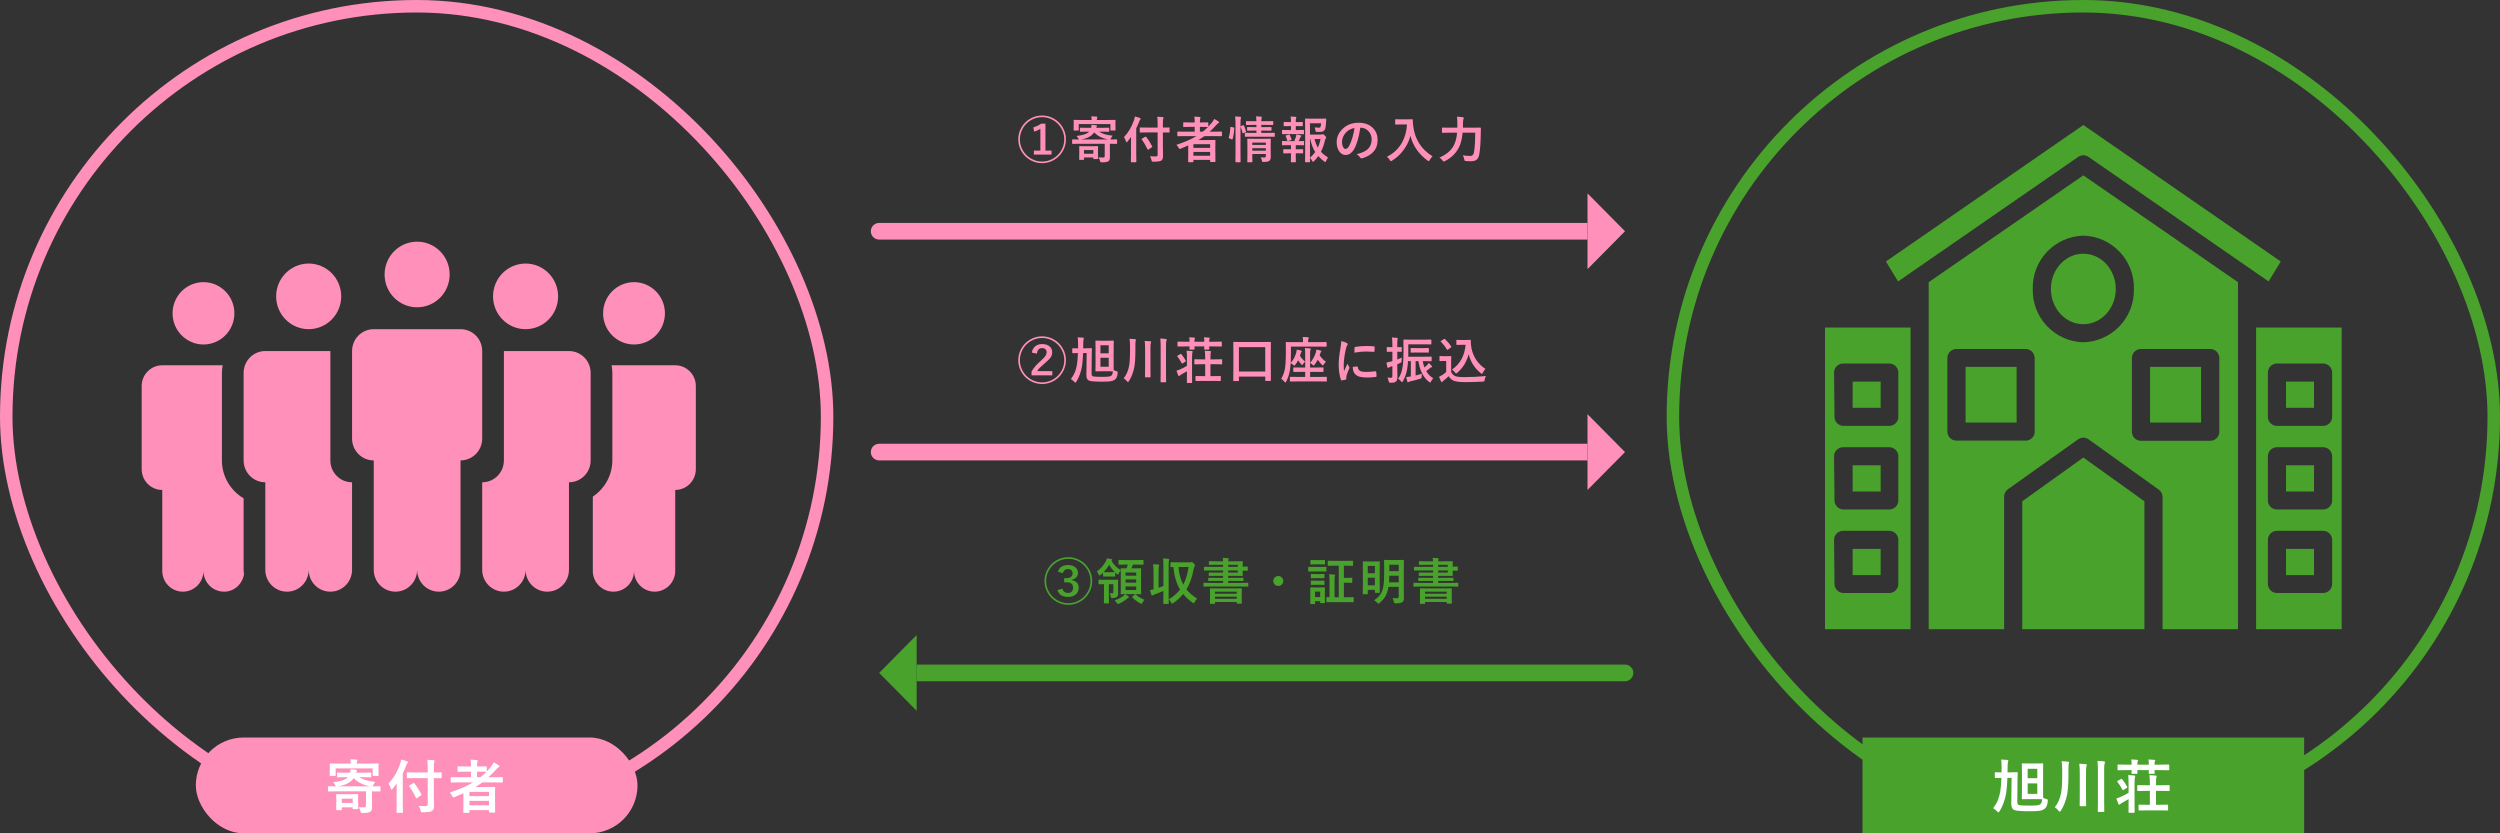
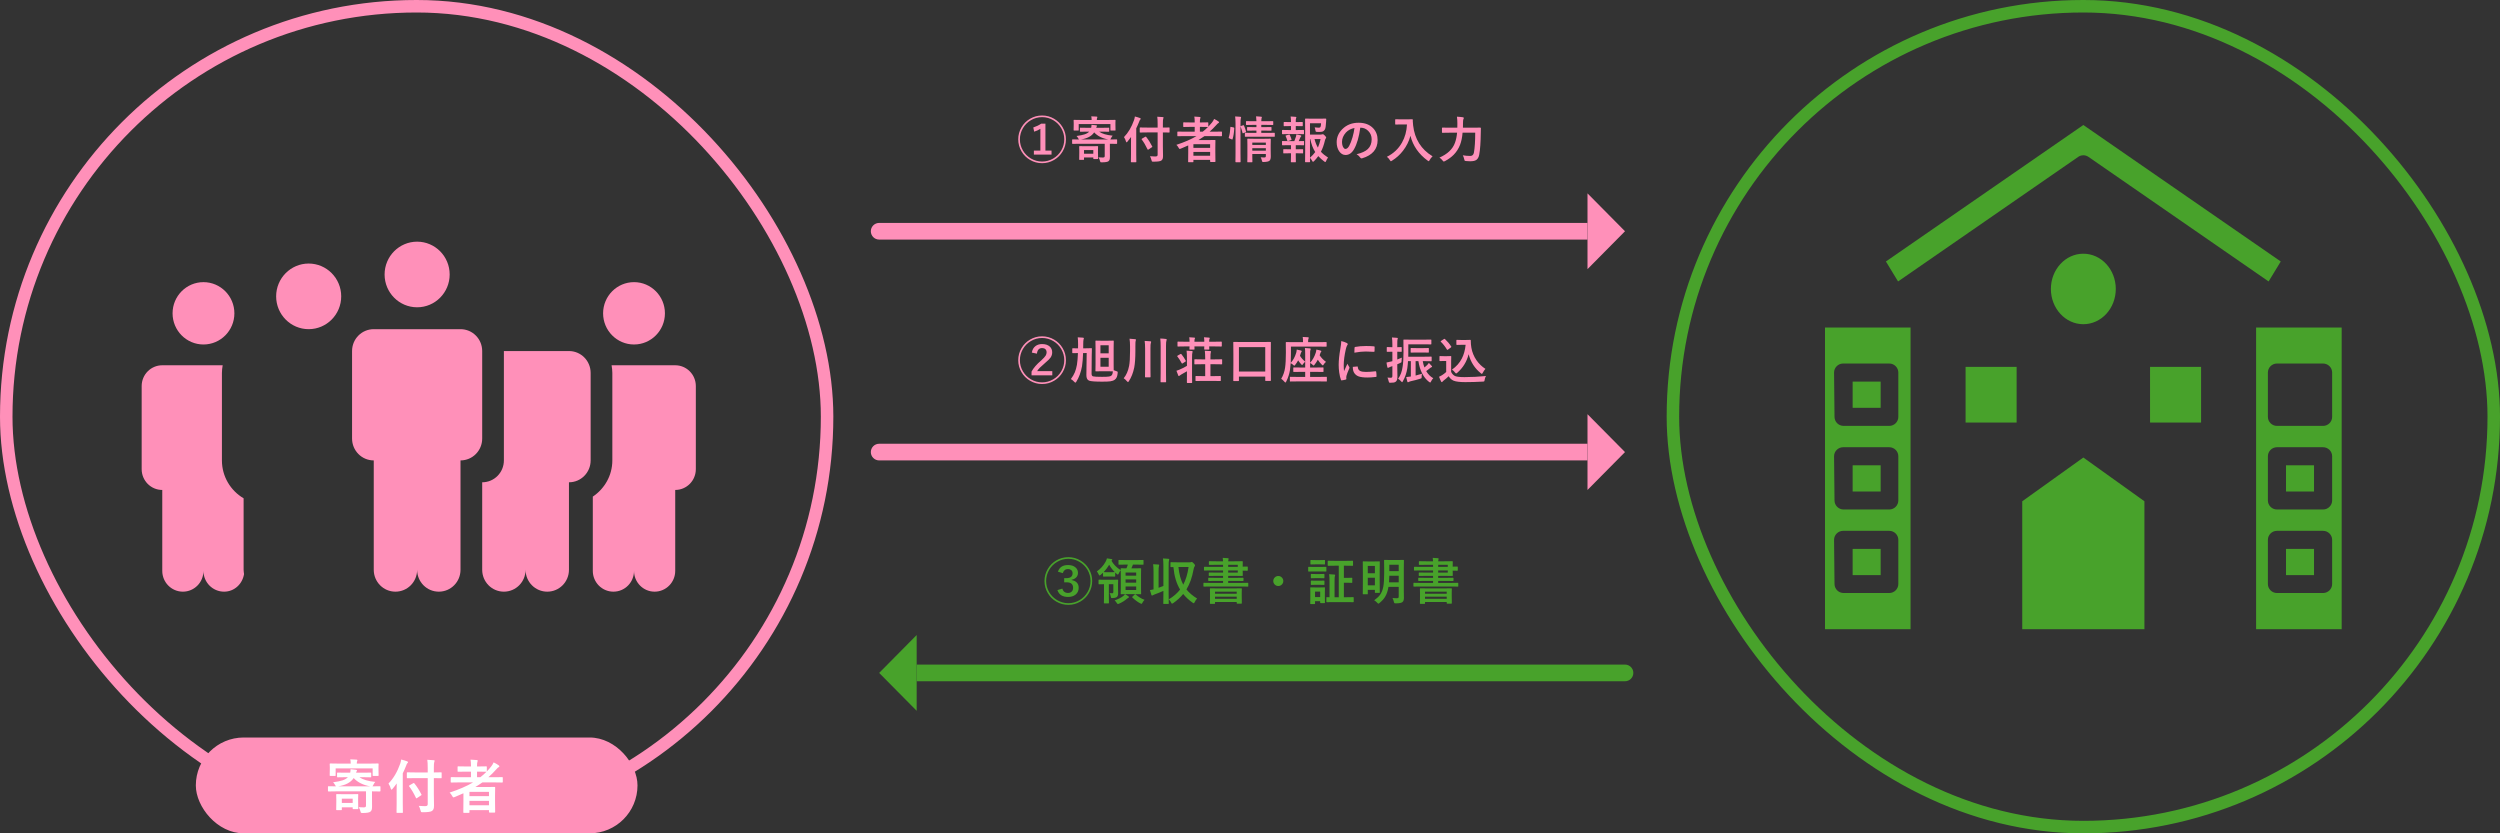
<svg xmlns="http://www.w3.org/2000/svg" width="600" height="200" viewBox="0 0 600 200" fill="none">
  <rect x="0" y="0" width="600" height="200" fill="#333333" stroke="none" />
  <rect x="1.5" y="1.5" width="197" height="197" rx="98.5" stroke="#FF90B9" stroke-width="3" />
  <g clip-path="url(#clip0_2473_699)">
    <path d="M152.166 82.677C156.257 82.677 159.584 79.328 159.584 75.196C159.584 71.064 156.257 67.715 152.166 67.715C148.076 67.715 144.744 71.064 144.744 75.196C144.744 79.328 148.069 82.677 152.166 82.677Z" fill="#FF90B9" />
    <path d="M48.831 82.677C44.741 82.677 41.416 79.328 41.416 75.196C41.416 71.064 44.741 67.715 48.831 67.715C52.922 67.715 56.254 71.064 56.254 75.196C56.254 79.328 52.933 82.677 48.831 82.677Z" fill="#FF90B9" />
-     <path d="M126.138 79C130.451 79 133.947 75.474 133.947 71.125C133.947 66.776 130.451 63.25 126.138 63.25C121.826 63.25 118.33 66.776 118.33 71.125C118.33 75.474 121.826 79 126.138 79Z" fill="#FF90B9" />
    <path d="M162.053 87.665H146.779C146.88 88.26 146.961 88.874 146.961 89.5V110.5C146.961 114.14 145.074 117.308 142.274 119.189V137.017C142.274 139.764 144.484 142 147.221 142C149.958 142 152.166 139.764 152.166 137.017C152.166 139.764 154.379 142 157.107 142C159.836 142 162.053 139.764 162.053 137.017V117.59C164.79 117.59 167 115.354 167 112.602V92.652C167 89.9 164.79 87.665 162.053 87.665Z" fill="#FF90B9" />
    <path d="M136.55 84.25H120.933V110.5C120.933 113.403 118.606 115.75 115.727 115.75V136.75C115.727 139.653 118.055 142 120.933 142C123.811 142 126.138 139.653 126.138 136.75C126.138 139.653 128.466 142 131.344 142C134.222 142 136.55 139.653 136.55 136.75V115.75C139.428 115.75 141.755 113.403 141.755 110.5V89.5C141.755 86.597 139.428 84.25 136.55 84.25Z" fill="#FF90B9" />
    <path d="M74.083 79C78.395 79 81.891 75.474 81.891 71.125C81.891 66.776 78.395 63.25 74.083 63.25C69.77 63.25 66.275 66.776 66.275 71.125C66.275 75.474 69.77 79 74.083 79Z" fill="#FF90B9" />
    <path d="M58.466 136.75V119.591C55.356 117.769 53.261 114.376 53.261 110.5V89.5C53.261 88.874 53.343 88.26 53.443 87.665H38.945C36.21 87.665 34 89.9 34 92.652V112.602C34 115.354 36.21 117.59 38.945 117.59V137.017C38.945 139.764 41.158 142 43.891 142C46.623 142 48.831 139.764 48.831 137.017C48.831 139.764 51.044 142 53.779 142C56.239 142 58.184 140.16 58.568 137.785C58.538 137.439 58.466 137.109 58.466 136.75Z" fill="#FF90B9" />
-     <path d="M63.672 84.25H79.288V110.5C79.288 113.403 81.616 115.75 84.494 115.75V136.75C84.494 139.653 82.167 142 79.288 142C76.41 142 74.083 139.653 74.083 136.75C74.083 139.653 71.756 142 68.877 142C65.999 142 63.672 139.653 63.672 136.75V115.75C60.794 115.75 58.466 113.403 58.466 110.5V89.5C58.466 86.597 60.794 84.25 63.672 84.25Z" fill="#FF90B9" />
    <path d="M110.522 79H89.7C86.821 79 84.494 81.347 84.494 84.25V105.25C84.494 108.153 86.821 110.5 89.7 110.5V136.75C89.7 139.653 92.027 142 94.905 142C97.783 142 100.111 139.653 100.111 136.75C100.111 139.653 102.438 142 105.316 142C108.195 142 110.522 139.653 110.522 136.75V110.5C113.4 110.5 115.727 108.153 115.727 105.25V84.25C115.727 81.347 113.4 79 110.522 79Z" fill="#FF90B9" />
    <path d="M100.111 73.75C104.423 73.75 107.919 70.224 107.919 65.875C107.919 61.526 104.423 58 100.111 58C95.798 58 92.302 61.526 92.302 65.875C92.302 70.224 95.798 73.75 100.111 73.75Z" fill="#FF90B9" />
  </g>
  <g clip-path="url(#clip1_2473_699)">
    <rect x="47" y="177" width="106" height="23" rx="11.5" fill="#FF90B9" />
    <path d="M80.584 189.926L78.848 189.953C78.757 189.953 78.711 189.903 78.711 189.803V188.866C78.711 188.784 78.72 188.734 78.738 188.716C78.752 188.702 78.788 188.695 78.848 188.695L80.584 188.723H80.625C80.579 188.691 80.507 188.575 80.406 188.374C80.279 188.137 80.124 187.927 79.941 187.745C80.939 187.613 81.701 187.458 82.225 187.28C82.776 187.093 83.2 186.843 83.496 186.528H82.867L81.049 186.556C80.976 186.556 80.93 186.547 80.912 186.528C80.898 186.51 80.892 186.467 80.892 186.398V185.571C80.892 185.498 80.901 185.455 80.919 185.441C80.937 185.428 80.981 185.421 81.049 185.421L82.867 185.448H84.043C84.107 185.198 84.139 184.917 84.139 184.607C84.54 184.63 84.975 184.678 85.444 184.751C85.604 184.778 85.684 184.833 85.684 184.915C85.684 184.974 85.645 185.049 85.567 185.141C85.531 185.186 85.495 185.289 85.458 185.448H87.167L88.944 185.421C89.017 185.421 89.061 185.43 89.074 185.448C89.088 185.466 89.095 185.507 89.095 185.571V186.398C89.095 186.476 89.086 186.521 89.067 186.535C89.049 186.549 89.008 186.556 88.944 186.556L87.167 186.528H86.272C87.074 187.112 88.338 187.488 90.065 187.656C89.883 187.852 89.724 188.101 89.587 188.401C89.496 188.588 89.434 188.695 89.402 188.723H89.43L91.166 188.695C91.234 188.695 91.275 188.704 91.289 188.723C91.303 188.745 91.31 188.793 91.31 188.866V189.803C91.31 189.903 91.262 189.953 91.166 189.953L89.43 189.926H89.279V191.744L89.293 193.542C89.293 193.907 89.263 194.178 89.204 194.355C89.14 194.547 89.026 194.704 88.862 194.827C88.58 195.023 87.953 195.121 86.982 195.121C86.8 195.121 86.691 195.107 86.654 195.08C86.613 195.048 86.575 194.955 86.538 194.8C86.442 194.412 86.292 194.052 86.087 193.72C86.543 193.756 86.93 193.774 87.249 193.774C87.491 193.774 87.65 193.74 87.728 193.672C87.8 193.608 87.837 193.494 87.837 193.33V189.926H80.584ZM81.144 188.723H88.862C87.149 188.422 85.823 187.759 84.884 186.733C84.177 187.791 82.931 188.454 81.144 188.723ZM88.849 183.261L90.708 183.233C90.785 183.233 90.831 183.243 90.845 183.261C90.858 183.279 90.865 183.32 90.865 183.384L90.838 184.047V184.594L90.865 186.063C90.865 186.136 90.856 186.182 90.838 186.2C90.82 186.214 90.776 186.221 90.708 186.221H89.594C89.516 186.221 89.471 186.209 89.457 186.187C89.443 186.173 89.436 186.132 89.436 186.063V184.409H80.557V186.063C80.557 186.136 80.547 186.182 80.529 186.2C80.511 186.214 80.47 186.221 80.406 186.221H79.299C79.217 186.221 79.167 186.209 79.148 186.187C79.135 186.173 79.128 186.132 79.128 186.063L79.155 184.594V184.143L79.128 183.384C79.128 183.311 79.139 183.268 79.162 183.254C79.18 183.24 79.226 183.233 79.299 183.233L81.158 183.261H84.173C84.173 182.851 84.139 182.511 84.07 182.242C84.531 182.242 85.025 182.265 85.554 182.311C85.704 182.324 85.779 182.372 85.779 182.454C85.779 182.491 85.768 182.538 85.745 182.598C85.718 182.657 85.702 182.7 85.697 182.728C85.652 182.855 85.629 183.033 85.629 183.261H88.849ZM81.89 194.431H80.851C80.773 194.431 80.725 194.422 80.707 194.403C80.693 194.385 80.686 194.344 80.686 194.28L80.714 192.455V191.799L80.686 190.739C80.686 190.662 80.698 190.616 80.721 190.603C80.739 190.589 80.784 190.582 80.857 190.582L82.368 190.609H84.323L85.827 190.582C85.9 190.582 85.943 190.591 85.957 190.609C85.971 190.628 85.978 190.671 85.978 190.739L85.95 191.594V192.318L85.978 194.041C85.978 194.109 85.968 194.153 85.95 194.171C85.936 194.189 85.893 194.198 85.82 194.198H84.802C84.729 194.198 84.683 194.187 84.665 194.164C84.651 194.15 84.644 194.109 84.644 194.041V193.761H82.04V194.28C82.04 194.353 82.031 194.396 82.013 194.41C81.995 194.424 81.954 194.431 81.89 194.431ZM82.04 191.676V192.708H84.644V191.676H82.04ZM99.7 186.747L97.793 186.774C97.72 186.774 97.677 186.765 97.663 186.747C97.649 186.729 97.642 186.688 97.642 186.624V185.517C97.642 185.439 97.651 185.394 97.67 185.38C97.688 185.366 97.729 185.359 97.793 185.359L99.7 185.387H102.653V184.334C102.653 183.445 102.619 182.785 102.551 182.352C103.134 182.365 103.649 182.397 104.096 182.447C104.246 182.461 104.321 182.511 104.321 182.598C104.321 182.652 104.287 182.755 104.219 182.905C104.155 183.065 104.123 183.527 104.123 184.293V185.387L105.846 185.359C105.918 185.359 105.962 185.368 105.975 185.387C105.989 185.405 105.996 185.448 105.996 185.517V186.624C105.996 186.697 105.987 186.74 105.969 186.754C105.95 186.768 105.909 186.774 105.846 186.774L104.123 186.747V190.623L104.164 193.316C104.164 193.695 104.127 193.975 104.054 194.157C103.986 194.326 103.868 194.479 103.699 194.615C103.435 194.829 102.69 194.937 101.464 194.937C101.236 194.937 101.099 194.914 101.054 194.868C101.017 194.832 100.976 194.711 100.93 194.506C100.807 194.023 100.666 193.658 100.507 193.412C101.022 193.453 101.477 193.474 101.874 193.474C101.97 193.474 102.052 193.471 102.12 193.467C102.475 193.467 102.653 193.312 102.653 193.002V186.747H99.7ZM93.233 188.053C94.418 186.84 95.357 185.252 96.05 183.288C96.168 182.924 96.246 182.589 96.282 182.283C96.893 182.438 97.364 182.582 97.697 182.714C97.847 182.769 97.923 182.839 97.923 182.926C97.923 183.003 97.87 183.088 97.765 183.179C97.674 183.256 97.581 183.443 97.485 183.739C97.212 184.432 96.938 185.052 96.665 185.599V192.824L96.692 194.937C96.692 195.009 96.683 195.055 96.665 195.073C96.647 195.087 96.603 195.094 96.535 195.094H95.318C95.245 195.094 95.202 195.085 95.188 195.066C95.175 195.048 95.168 195.005 95.168 194.937L95.195 192.824V189.646C95.195 188.944 95.2 188.404 95.209 188.025C94.917 188.449 94.58 188.887 94.197 189.338C94.092 189.461 94.013 189.522 93.958 189.522C93.903 189.522 93.848 189.447 93.794 189.297C93.68 188.864 93.493 188.449 93.233 188.053ZM98.196 188.723C98.16 188.673 98.141 188.636 98.141 188.613C98.141 188.581 98.194 188.534 98.299 188.47L99.18 187.964C99.235 187.932 99.276 187.916 99.303 187.916C99.335 187.916 99.383 187.946 99.447 188.005C100.067 188.771 100.632 189.659 101.142 190.671C101.165 190.707 101.177 190.737 101.177 190.76C101.177 190.801 101.122 190.853 101.012 190.917L100.103 191.525C100.017 191.58 99.96 191.607 99.932 191.607C99.9 191.607 99.864 191.564 99.823 191.478C99.303 190.375 98.761 189.456 98.196 188.723ZM107.906 190.22C110.134 189.491 112.012 188.677 113.539 187.779H110.059L108.323 187.807C108.25 187.807 108.207 187.798 108.193 187.779C108.179 187.761 108.172 187.72 108.172 187.656V186.645C108.172 186.553 108.223 186.508 108.323 186.508L110.059 186.535H113.033V185.195H111.754L109.977 185.223C109.904 185.223 109.859 185.214 109.84 185.195C109.827 185.177 109.82 185.136 109.82 185.072V184.074C109.82 184.001 109.829 183.958 109.847 183.944C109.865 183.931 109.909 183.924 109.977 183.924L111.754 183.951H113.033V183.753C113.033 183.133 112.996 182.652 112.923 182.311C113.507 182.329 114.01 182.363 114.434 182.413C114.585 182.427 114.66 182.472 114.66 182.55C114.66 182.627 114.637 182.721 114.591 182.83C114.523 182.971 114.489 183.293 114.489 183.794V183.951H114.906L116.67 183.924C116.752 183.924 116.799 183.933 116.813 183.951C116.831 183.969 116.84 184.01 116.84 184.074V185.141C117.191 184.785 117.526 184.407 117.845 184.006C118.091 183.705 118.301 183.359 118.474 182.967C118.957 183.204 119.358 183.438 119.677 183.671C119.791 183.744 119.848 183.828 119.848 183.924C119.848 184.001 119.796 184.065 119.691 184.115C119.532 184.188 119.34 184.361 119.117 184.635C118.433 185.396 117.795 186.029 117.203 186.535H118.782L120.532 186.508C120.623 186.508 120.669 186.553 120.669 186.645V187.656C120.669 187.757 120.623 187.807 120.532 187.807L118.782 187.779H115.774C115.209 188.176 114.642 188.545 114.072 188.887H116.793L118.672 188.859C118.75 188.859 118.798 188.871 118.816 188.894C118.83 188.912 118.837 188.957 118.837 189.03L118.809 190.917V192.318L118.837 194.875C118.837 194.943 118.825 194.984 118.802 194.998C118.784 195.012 118.741 195.019 118.672 195.019H117.51C117.406 195.019 117.353 194.971 117.353 194.875V194.431H112.671V194.937C112.671 195.009 112.659 195.053 112.636 195.066C112.623 195.08 112.582 195.087 112.513 195.087H111.351C111.274 195.087 111.228 195.078 111.214 195.06C111.201 195.041 111.194 195 111.194 194.937L111.221 192.305V190.384C110.296 190.803 109.601 191.104 109.136 191.286C108.954 191.35 108.851 191.382 108.829 191.382C108.751 191.382 108.649 191.266 108.521 191.033C108.348 190.71 108.143 190.438 107.906 190.22ZM112.671 193.269H117.353V192.209H112.671V193.269ZM117.353 190.049H112.671V191.074H117.353V190.049ZM116.67 185.223L114.906 185.195H114.489V186.535H115.275C115.808 186.13 116.3 185.692 116.752 185.223H116.67Z" fill="white" />
  </g>
  <rect x="401.5" y="1.5" width="197" height="197" rx="98.5" stroke="#48A22B" stroke-width="3" />
  <g clip-path="url(#clip2_2473_699)">
    <path d="M483.989 88.049H471.741V101.411H483.989V88.049Z" fill="#48A22B" />
    <path d="M528.259 88.049H516.011V101.411H528.259V88.049Z" fill="#48A22B" />
    <path d="M485.338 120.305V151H514.662V120.305L500 109.806L485.338 120.305Z" fill="#48A22B" />
    <path d="M500 77.81C504.301 77.81 507.788 74.022 507.788 69.35C507.788 64.678 504.301 60.89 500 60.89C495.699 60.89 492.212 64.678 492.212 69.35C492.212 74.022 495.699 77.81 500 77.81Z" fill="#48A22B" />
    <path d="M451.357 111.672H444.635V117.963H451.357V111.672Z" fill="#48A22B" />
-     <path d="M462.887 67.723V151H480.987V119.199C480.987 118.505 481.313 117.854 481.879 117.442L498.738 105.446C499.5 104.904 500.5 104.904 501.262 105.446L518.121 117.529C518.687 117.941 519.013 118.592 519.013 119.286V151H537.113V67.723L500 42.083L462.887 67.723ZM488.34 103.581C488.34 104.774 487.361 105.75 486.164 105.75H469.544C468.347 105.75 467.368 104.774 467.368 103.581V85.923C467.368 84.73 468.347 83.754 469.544 83.754H486.142C487.339 83.754 488.318 84.73 488.318 85.923V103.581H488.34ZM513.836 83.754H530.456C531.653 83.754 532.632 84.73 532.632 85.923V103.624C532.632 104.817 531.653 105.793 530.456 105.793H513.836C512.639 105.793 511.66 104.817 511.66 103.624V85.923C511.66 84.73 512.639 83.754 513.836 83.754ZM512.139 69.393C512.291 76.248 506.874 81.953 500 82.149C493.104 81.953 487.687 76.227 487.861 69.35C487.687 62.474 493.104 56.747 500 56.552C506.896 56.747 512.313 62.474 512.139 69.35V69.393Z" fill="#48A22B" />
    <path d="M451.357 131.737H444.635V138.028H451.357V131.737Z" fill="#48A22B" />
    <path d="M438 151H458.536V78.612H438V151ZM440.175 89.415C440.175 88.222 441.154 87.246 442.351 87.246H453.424C454.62 87.246 455.599 88.222 455.599 89.415V100.045C455.599 101.238 454.62 102.214 453.424 102.214H442.46C441.263 102.214 440.284 101.238 440.284 100.045L440.175 89.415ZM440.175 109.502C440.175 108.309 441.154 107.333 442.351 107.333H453.424C454.62 107.333 455.599 108.309 455.599 109.502V120.11C455.599 121.303 454.62 122.279 453.424 122.279H442.46C441.263 122.279 440.284 121.303 440.284 120.11L440.175 109.502ZM440.175 129.568C440.175 128.375 441.154 127.399 442.351 127.399H453.424C454.62 127.399 455.599 128.375 455.599 129.568V140.154C455.599 141.347 454.62 142.323 453.424 142.323H442.46C441.263 142.323 440.284 141.347 440.284 140.154L440.175 129.568Z" fill="#48A22B" />
    <path d="M451.357 91.585H444.635V97.876H451.357V91.585Z" fill="#48A22B" />
    <path d="M547.381 62.755L500 30L452.619 62.755L455.534 67.549L498.76 37.657C499.5 37.137 500.5 37.137 501.24 37.657L544.466 67.549L547.381 62.755Z" fill="#48A22B" />
    <path d="M541.464 151H562V78.612H541.464V151ZM544.292 89.415C544.292 88.222 545.271 87.246 546.467 87.246H557.54C558.737 87.246 559.716 88.222 559.716 89.415V100.045C559.716 101.238 558.737 102.214 557.54 102.214H546.467C545.271 102.214 544.292 101.238 544.292 100.045V89.415ZM544.292 109.502C544.292 108.309 545.271 107.333 546.467 107.333H557.54C558.737 107.333 559.716 108.309 559.716 109.502V120.11C559.716 121.303 558.737 122.279 557.54 122.279H546.467C545.271 122.279 544.292 121.303 544.292 120.11V109.502ZM544.292 129.568C544.292 128.375 545.271 127.399 546.467 127.399H557.54C558.737 127.399 559.716 128.375 559.716 129.568V140.154C559.716 141.347 558.737 142.323 557.54 142.323H546.467C545.271 142.323 544.292 141.347 544.292 140.154V129.568Z" fill="#48A22B" />
    <path d="M555.365 111.672H548.643V117.963H555.365V111.672Z" fill="#48A22B" />
-     <path d="M555.365 91.585H548.643V97.876H555.365V91.585Z" fill="#48A22B" />
+     <path d="M555.365 91.585H548.643H555.365V91.585Z" fill="#48A22B" />
    <path d="M555.365 131.737H548.643V138.028H555.365V131.737Z" fill="#48A22B" />
  </g>
  <g clip-path="url(#clip3_2473_699)">
    <rect width="106" height="23" transform="translate(447 177)" fill="#48A22B" />
    <path d="M478.362 193.966C478.845 193.328 479.217 192.694 479.477 192.065C479.723 191.468 479.916 190.769 480.058 189.967C480.199 189.064 480.292 187.973 480.338 186.692L478.909 186.72C478.804 186.72 478.752 186.672 478.752 186.576V185.496C478.752 185.423 478.763 185.38 478.786 185.366C478.8 185.353 478.841 185.346 478.909 185.346L480.365 185.373C480.374 185.132 480.379 184.749 480.379 184.225C480.379 183.454 480.347 182.807 480.283 182.283C480.844 182.297 481.338 182.329 481.767 182.379C481.926 182.411 482.006 182.468 482.006 182.55C482.006 182.573 481.972 182.693 481.903 182.912C481.849 183.154 481.821 183.609 481.821 184.279C481.821 184.776 481.817 185.141 481.808 185.373L482.519 185.359C482.993 185.355 483.4 185.346 483.742 185.332C483.811 185.327 483.897 185.323 484.002 185.318C484.048 185.318 484.077 185.318 484.091 185.318C484.196 185.318 484.248 185.359 484.248 185.441C484.248 185.46 484.246 185.48 484.241 185.503C484.241 185.676 484.237 185.977 484.228 186.405C484.214 186.847 484.205 187.185 484.2 187.417L484.159 192.496C484.159 192.883 484.289 193.123 484.549 193.214C484.845 193.305 485.69 193.351 487.085 193.351C488.028 193.351 488.68 193.321 489.04 193.262C489.345 193.212 489.571 193.12 489.717 192.988C489.954 192.788 490.086 192.396 490.113 191.812L488.712 191.785H486.894L485.39 191.812C485.317 191.812 485.273 191.803 485.26 191.785C485.246 191.767 485.239 191.726 485.239 191.662L485.267 189.81V185.202L485.239 183.356C485.239 183.284 485.248 183.24 485.267 183.227C485.285 183.213 485.326 183.206 485.39 183.206L486.894 183.233H488.712L490.209 183.206C490.282 183.206 490.327 183.215 490.346 183.233C490.359 183.252 490.366 183.293 490.366 183.356L490.339 185.202V189.81L490.353 191.478C490.549 191.578 490.799 191.671 491.104 191.758C491.273 191.803 491.376 191.842 491.412 191.874C491.453 191.91 491.474 191.974 491.474 192.065C491.474 192.097 491.469 192.177 491.46 192.305C491.396 193.198 491.134 193.809 490.674 194.137C490.355 194.374 489.936 194.529 489.416 194.602C488.951 194.665 488.19 194.697 487.133 194.697C485.169 194.697 483.943 194.604 483.455 194.417C482.94 194.203 482.689 193.676 482.703 192.838L482.785 186.679L481.78 186.692C481.735 188.164 481.632 189.402 481.473 190.404C481.176 192.063 480.643 193.508 479.873 194.738C479.759 194.898 479.675 194.978 479.62 194.978C479.565 194.978 479.472 194.911 479.34 194.779C479.016 194.428 478.69 194.157 478.362 193.966ZM488.951 190.527V188.019H486.641V190.527H488.951ZM486.641 184.505V186.774H488.951V184.505H486.641ZM493.151 193.747C493.885 192.858 494.388 191.71 494.662 190.302C494.84 189.404 494.929 188.037 494.929 186.2V184.799C494.929 183.988 494.881 183.279 494.785 182.673C495.482 182.709 496.002 182.753 496.344 182.803C496.512 182.816 496.596 182.876 496.596 182.98C496.596 183.035 496.562 183.142 496.494 183.302C496.448 183.425 496.426 183.931 496.426 184.819V186.063C496.426 188.041 496.318 189.595 496.104 190.726C495.794 192.243 495.291 193.526 494.594 194.574C494.48 194.743 494.395 194.827 494.341 194.827C494.3 194.827 494.206 194.747 494.06 194.588C493.746 194.205 493.443 193.925 493.151 193.747ZM503.391 182.618C503.966 182.632 504.487 182.673 504.957 182.741C505.125 182.759 505.21 182.821 505.21 182.926C505.21 182.953 505.178 183.056 505.114 183.233C505.037 183.411 504.998 183.906 504.998 184.717V192.127L505.025 194.711C505.025 194.788 505.016 194.834 504.998 194.848C504.98 194.861 504.939 194.868 504.875 194.868H503.624C503.551 194.868 503.508 194.859 503.494 194.841C503.48 194.823 503.473 194.779 503.473 194.711L503.501 192.141V184.758C503.501 183.965 503.464 183.252 503.391 182.618ZM499.023 183.288C499.648 183.306 500.169 183.34 500.589 183.391C500.757 183.404 500.842 183.464 500.842 183.568C500.842 183.618 500.81 183.732 500.746 183.91C500.678 184.051 500.643 184.537 500.643 185.366V190.992L500.671 193.316C500.671 193.394 500.662 193.442 500.643 193.46C500.625 193.474 500.577 193.48 500.5 193.48H499.269C499.196 193.48 499.153 193.471 499.139 193.453C499.126 193.435 499.119 193.389 499.119 193.316L499.146 190.992V185.407C499.146 184.582 499.105 183.876 499.023 183.288ZM515.2 194.492L513.409 194.52C513.336 194.52 513.293 194.51 513.279 194.492C513.265 194.469 513.258 194.422 513.258 194.349V193.275C513.258 193.202 513.265 193.159 513.279 193.146C513.297 193.127 513.34 193.118 513.409 193.118L515.2 193.146H515.972V189.816H514.967L513.101 189.844C513.019 189.844 512.971 189.835 512.958 189.816C512.944 189.798 512.937 189.755 512.937 189.687V188.586C512.937 188.508 512.946 188.463 512.964 188.449C512.983 188.436 513.028 188.429 513.101 188.429L514.967 188.456H515.972V188.148C515.972 187.251 515.936 186.547 515.863 186.036C516.451 186.05 516.959 186.082 517.387 186.132C517.538 186.15 517.613 186.207 517.613 186.303C517.613 186.339 517.583 186.433 517.524 186.583C517.469 186.706 517.442 187.219 517.442 188.121V188.456H518.7L520.566 188.429C520.639 188.429 520.682 188.438 520.696 188.456C520.71 188.474 520.716 188.518 520.716 188.586V189.687C520.716 189.759 520.707 189.805 520.689 189.823C520.675 189.837 520.634 189.844 520.566 189.844L518.7 189.816H517.442V193.146H518.379L520.183 193.118C520.256 193.118 520.302 193.127 520.32 193.146C520.334 193.164 520.34 193.207 520.34 193.275V194.349C520.34 194.431 520.331 194.481 520.313 194.499C520.295 194.513 520.252 194.52 520.183 194.52L518.379 194.492H515.2ZM511.502 182.27C512.08 182.283 512.557 182.315 512.93 182.365C513.072 182.383 513.142 182.431 513.142 182.509C513.142 182.563 513.108 182.636 513.04 182.728C512.985 182.814 512.958 183.067 512.958 183.486V183.514H515.719C515.719 182.999 515.69 182.584 515.63 182.27C516.032 182.279 516.503 182.311 517.046 182.365C517.187 182.383 517.257 182.436 517.257 182.522C517.257 182.563 517.23 182.632 517.175 182.728C517.116 182.828 517.087 183.081 517.087 183.486V183.514H518.713L520.477 183.486C520.573 183.486 520.621 183.536 520.621 183.637V184.71C520.621 184.81 520.573 184.86 520.477 184.86L518.713 184.833H517.087L517.121 185.558C517.121 185.635 517.112 185.681 517.093 185.694C517.075 185.708 517.032 185.715 516.963 185.715H515.842C515.769 185.715 515.726 185.706 515.712 185.688C515.699 185.669 515.692 185.626 515.692 185.558C515.692 185.539 515.694 185.457 515.699 185.312C515.708 185.147 515.715 184.988 515.719 184.833H512.958L512.985 185.558C512.985 185.635 512.976 185.681 512.958 185.694C512.939 185.708 512.898 185.715 512.835 185.715H511.713C511.641 185.715 511.595 185.706 511.577 185.688C511.563 185.669 511.556 185.626 511.556 185.558C511.556 185.549 511.561 185.469 511.57 185.318C511.574 185.159 511.581 184.997 511.59 184.833H510.121L508.371 184.86C508.293 184.86 508.248 184.851 508.234 184.833C508.22 184.815 508.213 184.774 508.213 184.71V183.637C508.213 183.564 508.223 183.521 508.241 183.507C508.259 183.493 508.302 183.486 508.371 183.486L510.121 183.514H511.59C511.59 182.985 511.561 182.57 511.502 182.27ZM510.763 186.022C511.328 186.036 511.823 186.068 512.247 186.118C512.388 186.132 512.459 186.189 512.459 186.289C512.459 186.339 512.436 186.426 512.39 186.549C512.322 186.695 512.288 187.214 512.288 188.107V192.879L512.315 194.909C512.315 195.014 512.269 195.066 512.178 195.066H510.982C510.891 195.066 510.845 195.014 510.845 194.909L510.859 192.879V191.785C510.367 192.09 509.834 192.396 509.259 192.701C509.027 192.838 508.879 192.94 508.815 193.009C508.733 193.091 508.658 193.132 508.589 193.132C508.526 193.132 508.476 193.086 508.439 192.995C508.252 192.571 508.079 192.122 507.92 191.648C508.216 191.562 508.482 191.464 508.719 191.354C509.517 191.022 510.23 190.662 510.859 190.274V188.135C510.859 187.246 510.827 186.542 510.763 186.022ZM509.307 187C509.768 187.565 510.173 188.171 510.524 188.818C510.547 188.868 510.558 188.907 510.558 188.935C510.558 188.985 510.51 189.039 510.415 189.099L509.656 189.577C509.578 189.623 509.526 189.646 509.499 189.646C509.467 189.646 509.43 189.604 509.389 189.522C508.97 188.752 508.564 188.126 508.172 187.643C508.141 187.597 508.125 187.563 508.125 187.54C508.125 187.504 508.172 187.453 508.268 187.39L509.027 186.973C509.1 186.932 509.15 186.911 509.177 186.911C509.214 186.911 509.257 186.941 509.307 187Z" fill="white" />
  </g>
  <path d="M250.903 29.68V36.137H252.368V37.109H248.131V36.137H249.69V30.916C249.287 31.189 248.791 31.418 248.202 31.602L247.985 30.594C248.743 30.34 249.375 30.035 249.883 29.68H250.903ZM250.1 27.717C251.135 27.717 252.098 27.979 252.989 28.502C253.852 29.006 254.536 29.689 255.039 30.553C255.563 31.443 255.825 32.406 255.825 33.441C255.825 34.477 255.563 35.44 255.039 36.33C254.536 37.193 253.852 37.877 252.989 38.381C252.098 38.904 251.135 39.166 250.1 39.166C249.065 39.166 248.102 38.904 247.211 38.381C246.348 37.877 245.664 37.193 245.161 36.33C244.637 35.44 244.375 34.477 244.375 33.441C244.375 32.406 244.637 31.443 245.161 30.553C245.664 29.689 246.348 29.006 247.211 28.502C248.102 27.979 249.065 27.717 250.1 27.717ZM250.1 28.115C249.139 28.115 248.245 28.359 247.416 28.848C246.616 29.32 245.979 29.957 245.506 30.758C245.018 31.586 244.774 32.48 244.774 33.441C244.774 34.402 245.018 35.297 245.506 36.125C245.979 36.926 246.616 37.562 247.416 38.035C248.245 38.523 249.139 38.768 250.1 38.768C251.061 38.768 251.955 38.523 252.784 38.035C253.584 37.562 254.221 36.926 254.694 36.125C255.182 35.297 255.426 34.402 255.426 33.441C255.426 32.48 255.182 31.586 254.694 30.758C254.221 29.957 253.584 29.32 252.784 28.848C251.955 28.359 251.061 28.115 250.1 28.115ZM258.915 34.508L257.427 34.531C257.348 34.531 257.309 34.488 257.309 34.402V33.6C257.309 33.529 257.317 33.486 257.333 33.471C257.345 33.459 257.376 33.453 257.427 33.453L258.915 33.477H258.95C258.911 33.449 258.848 33.35 258.762 33.178C258.653 32.975 258.52 32.795 258.364 32.639C259.22 32.525 259.872 32.393 260.321 32.24C260.794 32.08 261.157 31.865 261.411 31.596H260.872L259.313 31.619C259.251 31.619 259.212 31.611 259.196 31.596C259.184 31.58 259.179 31.543 259.179 31.484V30.775C259.179 30.713 259.186 30.676 259.202 30.664C259.218 30.652 259.255 30.646 259.313 30.646L260.872 30.67H261.88C261.934 30.455 261.962 30.215 261.962 29.949C262.305 29.969 262.679 30.01 263.081 30.072C263.218 30.096 263.286 30.143 263.286 30.213C263.286 30.264 263.253 30.328 263.186 30.406C263.155 30.445 263.124 30.533 263.093 30.67H264.557L266.081 30.646C266.143 30.646 266.18 30.654 266.192 30.67C266.204 30.686 266.21 30.721 266.21 30.775V31.484C266.21 31.551 266.202 31.59 266.186 31.602C266.171 31.613 266.136 31.619 266.081 31.619L264.557 31.596H263.79C264.477 32.096 265.561 32.418 267.042 32.562C266.886 32.73 266.749 32.943 266.632 33.201C266.554 33.361 266.501 33.453 266.473 33.477H266.497L267.985 33.453C268.044 33.453 268.079 33.461 268.091 33.477C268.102 33.496 268.108 33.537 268.108 33.6V34.402C268.108 34.488 268.067 34.531 267.985 34.531L266.497 34.508H266.368V36.066L266.38 37.607C266.38 37.92 266.354 38.152 266.304 38.305C266.249 38.469 266.151 38.603 266.011 38.709C265.768 38.877 265.231 38.961 264.399 38.961C264.243 38.961 264.149 38.949 264.118 38.926C264.083 38.898 264.05 38.818 264.018 38.685C263.936 38.353 263.807 38.045 263.632 37.76C264.022 37.791 264.354 37.807 264.628 37.807C264.835 37.807 264.971 37.777 265.038 37.719C265.1 37.664 265.132 37.566 265.132 37.426V34.508H258.915ZM259.395 33.477H266.011C264.542 33.219 263.405 32.65 262.6 31.771C261.995 32.678 260.927 33.246 259.395 33.477ZM265.999 28.795L267.593 28.771C267.659 28.771 267.698 28.779 267.71 28.795C267.721 28.811 267.727 28.846 267.727 28.9L267.704 29.469V29.938L267.727 31.197C267.727 31.26 267.72 31.299 267.704 31.314C267.688 31.326 267.651 31.332 267.593 31.332H266.637C266.571 31.332 266.532 31.322 266.52 31.303C266.509 31.291 266.503 31.256 266.503 31.197V29.779H258.891V31.197C258.891 31.26 258.884 31.299 258.868 31.314C258.852 31.326 258.817 31.332 258.762 31.332H257.813C257.743 31.332 257.7 31.322 257.684 31.303C257.673 31.291 257.667 31.256 257.667 31.197L257.69 29.938V29.551L257.667 28.9C257.667 28.838 257.677 28.801 257.696 28.789C257.712 28.777 257.751 28.771 257.813 28.771L259.407 28.795H261.991C261.991 28.443 261.962 28.152 261.903 27.922C262.298 27.922 262.721 27.941 263.175 27.98C263.304 27.992 263.368 28.033 263.368 28.104C263.368 28.135 263.358 28.176 263.339 28.227C263.315 28.277 263.302 28.314 263.298 28.338C263.259 28.447 263.239 28.6 263.239 28.795H265.999ZM260.034 38.369H259.143C259.077 38.369 259.036 38.361 259.02 38.346C259.009 38.33 259.003 38.295 259.003 38.24L259.026 36.676V36.113L259.003 35.205C259.003 35.139 259.012 35.1 259.032 35.088C259.048 35.076 259.087 35.07 259.149 35.07L260.444 35.094H262.12L263.409 35.07C263.471 35.07 263.509 35.078 263.52 35.094C263.532 35.109 263.538 35.147 263.538 35.205L263.514 35.938V36.559L263.538 38.035C263.538 38.094 263.53 38.131 263.514 38.147C263.503 38.162 263.466 38.17 263.403 38.17H262.53C262.468 38.17 262.429 38.16 262.413 38.141C262.401 38.129 262.395 38.094 262.395 38.035V37.795H260.163V38.24C260.163 38.303 260.155 38.34 260.139 38.352C260.124 38.363 260.089 38.369 260.034 38.369ZM260.163 36.008V36.893H262.395V36.008H260.163ZM275.3 31.783L273.665 31.807C273.603 31.807 273.566 31.799 273.554 31.783C273.542 31.768 273.536 31.732 273.536 31.678V30.729C273.536 30.662 273.544 30.623 273.56 30.611C273.575 30.6 273.611 30.594 273.665 30.594L275.3 30.617H277.831V29.715C277.831 28.953 277.802 28.387 277.743 28.016C278.243 28.027 278.685 28.055 279.068 28.098C279.196 28.109 279.261 28.152 279.261 28.227C279.261 28.273 279.232 28.361 279.173 28.49C279.118 28.627 279.091 29.023 279.091 29.68V30.617L280.568 30.594C280.63 30.594 280.667 30.602 280.679 30.617C280.691 30.633 280.696 30.67 280.696 30.729V31.678C280.696 31.74 280.689 31.777 280.673 31.789C280.657 31.801 280.622 31.807 280.568 31.807L279.091 31.783V35.105L279.126 37.414C279.126 37.738 279.095 37.978 279.032 38.135C278.974 38.279 278.872 38.41 278.728 38.527C278.501 38.711 277.862 38.803 276.812 38.803C276.616 38.803 276.499 38.783 276.46 38.744C276.429 38.713 276.394 38.609 276.355 38.434C276.249 38.02 276.128 37.707 275.991 37.496C276.433 37.531 276.823 37.549 277.163 37.549C277.245 37.549 277.316 37.547 277.374 37.543C277.679 37.543 277.831 37.41 277.831 37.145V31.783H275.3ZM269.757 32.902C270.773 31.863 271.577 30.502 272.171 28.818C272.273 28.506 272.339 28.219 272.37 27.957C272.894 28.09 273.298 28.213 273.583 28.326C273.712 28.373 273.777 28.434 273.777 28.508C273.777 28.574 273.732 28.646 273.642 28.725C273.564 28.791 273.484 28.951 273.402 29.205C273.167 29.799 272.933 30.33 272.698 30.799V36.992L272.722 38.803C272.722 38.865 272.714 38.904 272.698 38.92C272.683 38.932 272.646 38.938 272.587 38.938H271.544C271.482 38.938 271.445 38.93 271.433 38.914C271.421 38.898 271.415 38.861 271.415 38.803L271.439 36.992V34.268C271.439 33.666 271.443 33.203 271.45 32.879C271.2 33.242 270.911 33.617 270.583 34.004C270.493 34.109 270.425 34.162 270.378 34.162C270.331 34.162 270.284 34.098 270.237 33.969C270.14 33.598 269.98 33.242 269.757 32.902ZM274.011 33.477C273.98 33.434 273.964 33.402 273.964 33.383C273.964 33.355 274.009 33.315 274.099 33.26L274.855 32.826C274.902 32.799 274.937 32.785 274.96 32.785C274.987 32.785 275.029 32.81 275.083 32.861C275.614 33.518 276.099 34.279 276.536 35.147C276.556 35.178 276.566 35.203 276.566 35.223C276.566 35.258 276.519 35.303 276.425 35.357L275.646 35.879C275.571 35.926 275.523 35.949 275.499 35.949C275.472 35.949 275.441 35.912 275.405 35.838C274.96 34.893 274.495 34.105 274.011 33.477ZM282.334 34.76C284.244 34.135 285.853 33.438 287.162 32.668H284.179L282.691 32.691C282.629 32.691 282.591 32.684 282.58 32.668C282.568 32.652 282.562 32.617 282.562 32.562V31.695C282.562 31.617 282.605 31.578 282.691 31.578L284.179 31.602H286.728V30.453H285.632L284.109 30.477C284.046 30.477 284.007 30.469 283.992 30.453C283.98 30.438 283.974 30.402 283.974 30.348V29.492C283.974 29.43 283.982 29.393 283.998 29.381C284.013 29.369 284.05 29.363 284.109 29.363L285.632 29.387H286.728V29.217C286.728 28.686 286.697 28.273 286.634 27.98C287.134 27.996 287.566 28.025 287.929 28.068C288.058 28.08 288.123 28.119 288.123 28.186C288.123 28.252 288.103 28.332 288.064 28.426C288.005 28.547 287.976 28.822 287.976 29.252V29.387H288.334L289.845 29.363C289.916 29.363 289.957 29.371 289.968 29.387C289.984 29.402 289.992 29.438 289.992 29.492V30.406C290.293 30.102 290.58 29.777 290.853 29.434C291.064 29.176 291.244 28.879 291.392 28.543C291.806 28.746 292.15 28.947 292.423 29.146C292.521 29.209 292.57 29.281 292.57 29.363C292.57 29.43 292.525 29.484 292.435 29.527C292.298 29.59 292.134 29.738 291.943 29.973C291.357 30.625 290.81 31.168 290.302 31.602H291.656L293.156 31.578C293.234 31.578 293.273 31.617 293.273 31.695V32.562C293.273 32.648 293.234 32.691 293.156 32.691L291.656 32.668H289.078C288.593 33.008 288.107 33.324 287.619 33.617H289.951L291.562 33.594C291.629 33.594 291.67 33.603 291.685 33.623C291.697 33.639 291.703 33.678 291.703 33.74L291.679 35.357V36.559L291.703 38.75C291.703 38.809 291.693 38.844 291.673 38.855C291.658 38.867 291.621 38.873 291.562 38.873H290.566C290.476 38.873 290.431 38.832 290.431 38.75V38.369H286.418V38.803C286.418 38.865 286.408 38.902 286.388 38.914C286.377 38.926 286.341 38.932 286.283 38.932H285.287C285.22 38.932 285.181 38.924 285.17 38.908C285.158 38.893 285.152 38.857 285.152 38.803L285.175 36.547V34.9C284.382 35.26 283.787 35.518 283.388 35.674C283.232 35.728 283.144 35.756 283.125 35.756C283.058 35.756 282.97 35.656 282.861 35.457C282.712 35.18 282.537 34.947 282.334 34.76ZM286.418 37.373H290.431V36.465H286.418V37.373ZM290.431 34.613H286.418V35.492H290.431V34.613ZM289.845 30.477L288.334 30.453H287.976V31.602H288.65C289.107 31.254 289.529 30.879 289.916 30.477H289.845ZM302.568 37.76C302.846 37.783 303.117 37.795 303.383 37.795C303.559 37.795 303.676 37.762 303.734 37.695C303.781 37.641 303.805 37.555 303.805 37.438V36.957H300.553V37.508L300.576 38.803C300.576 38.873 300.566 38.914 300.547 38.926C300.531 38.941 300.492 38.949 300.43 38.949H299.492C299.426 38.949 299.385 38.94 299.369 38.92C299.357 38.904 299.352 38.865 299.352 38.803L299.375 37.531V34.725L299.352 33.43C299.352 33.359 299.361 33.316 299.381 33.301C299.396 33.289 299.436 33.283 299.498 33.283L300.98 33.307H303.371L304.859 33.283C304.922 33.283 304.959 33.293 304.971 33.312C304.982 33.328 304.988 33.367 304.988 33.43L304.965 34.83V35.902L304.988 37.566C304.988 38.051 304.885 38.387 304.678 38.574C304.471 38.758 304.016 38.859 303.312 38.879C303.234 38.879 303.186 38.879 303.166 38.879C303.049 38.879 302.973 38.853 302.938 38.803C302.91 38.764 302.879 38.664 302.844 38.504C302.781 38.219 302.689 37.971 302.568 37.76ZM300.553 36.166H303.805V35.574H300.553V36.166ZM303.805 34.221H300.553V34.783H303.805V34.221ZM300.535 32.809L298.906 32.82C298.84 32.82 298.801 32.815 298.789 32.803C298.777 32.787 298.771 32.748 298.771 32.685V32C298.771 31.938 298.781 31.9 298.801 31.889C298.812 31.877 298.848 31.871 298.906 31.871L300.535 31.895H301.543V31.344H300.945L299.434 31.367C299.371 31.367 299.332 31.357 299.316 31.338C299.305 31.322 299.299 31.283 299.299 31.221V30.623C299.299 30.557 299.309 30.518 299.328 30.506C299.34 30.494 299.375 30.488 299.434 30.488L300.945 30.512H301.543V29.973H300.752L299.17 29.996C299.107 29.996 299.068 29.988 299.053 29.973C299.041 29.957 299.035 29.92 299.035 29.861V29.217C299.035 29.146 299.045 29.104 299.064 29.088C299.076 29.076 299.111 29.07 299.17 29.07L300.752 29.094H301.543C301.535 28.703 301.508 28.311 301.461 27.916C301.871 27.928 302.268 27.957 302.65 28.004C302.779 28.016 302.844 28.055 302.844 28.121C302.844 28.172 302.832 28.23 302.809 28.297C302.777 28.375 302.76 28.42 302.756 28.432C302.725 28.537 302.709 28.758 302.709 29.094H303.863L305.434 29.07C305.504 29.07 305.545 29.08 305.557 29.1C305.572 29.115 305.58 29.154 305.58 29.217V29.861C305.58 29.928 305.57 29.967 305.551 29.979C305.535 29.99 305.496 29.996 305.434 29.996L303.863 29.973H302.709V30.512H303.523L305.023 30.488C305.086 30.488 305.125 30.496 305.141 30.512C305.152 30.527 305.158 30.564 305.158 30.623V31.221C305.158 31.291 305.15 31.334 305.135 31.35C305.119 31.361 305.082 31.367 305.023 31.367L303.523 31.344H302.709V31.895H304.197L305.814 31.871C305.881 31.871 305.92 31.879 305.932 31.895C305.943 31.91 305.949 31.945 305.949 32V32.685C305.949 32.756 305.941 32.797 305.926 32.809C305.914 32.816 305.877 32.82 305.814 32.82L304.197 32.809H300.535ZM296.434 27.945C296.895 27.957 297.307 27.984 297.67 28.027C297.799 28.039 297.863 28.08 297.863 28.15C297.863 28.217 297.844 28.297 297.805 28.391C297.746 28.535 297.717 28.979 297.717 29.721V36.693L297.74 38.791C297.74 38.861 297.732 38.904 297.717 38.92C297.701 38.932 297.666 38.938 297.611 38.938H296.639C296.572 38.938 296.533 38.928 296.521 38.908C296.51 38.893 296.504 38.853 296.504 38.791L296.527 36.705V29.756C296.527 28.986 296.496 28.383 296.434 27.945ZM295.484 30.465L296.047 30.582C296.164 30.609 296.223 30.658 296.223 30.729C296.223 30.74 296.223 30.756 296.223 30.775C296.168 31.85 296.031 32.725 295.812 33.4C295.793 33.463 295.77 33.494 295.742 33.494C295.723 33.494 295.682 33.48 295.619 33.453L295.039 33.213C294.941 33.174 294.893 33.123 294.893 33.06C294.893 33.041 294.898 33.012 294.91 32.973C295.117 32.312 295.244 31.502 295.291 30.541C295.291 30.475 295.309 30.441 295.344 30.441C295.359 30.441 295.406 30.449 295.484 30.465ZM298.344 30.066C298.391 30.051 298.426 30.043 298.449 30.043C298.492 30.043 298.527 30.076 298.555 30.143C298.773 30.639 298.938 31.113 299.047 31.566C299.059 31.605 299.064 31.633 299.064 31.648C299.064 31.691 299.016 31.732 298.918 31.771L298.414 31.953C298.348 31.977 298.303 31.988 298.279 31.988C298.236 31.988 298.209 31.951 298.197 31.877C298.092 31.393 297.943 30.91 297.752 30.43C297.736 30.383 297.729 30.35 297.729 30.33C297.729 30.287 297.777 30.252 297.875 30.225L298.344 30.066ZM318.737 37.818C318.561 38.018 318.405 38.289 318.268 38.633C318.186 38.809 318.12 38.897 318.069 38.897C318.034 38.897 317.954 38.853 317.829 38.768C317.289 38.361 316.809 37.928 316.387 37.467C316.094 37.877 315.754 38.281 315.368 38.68C315.243 38.793 315.162 38.85 315.127 38.85C315.08 38.85 315.008 38.766 314.911 38.598C314.762 38.32 314.59 38.084 314.395 37.889C314.399 38.119 314.405 38.348 314.412 38.574C314.416 38.723 314.418 38.803 314.418 38.815C314.418 38.893 314.375 38.932 314.289 38.932H313.364C313.293 38.932 313.25 38.924 313.235 38.908C313.223 38.897 313.217 38.865 313.217 38.815L313.241 36.307V31.139L313.217 28.596C313.217 28.529 313.227 28.49 313.246 28.479C313.262 28.467 313.301 28.461 313.364 28.461L314.852 28.484H316.786L318.139 28.461C318.245 28.461 318.297 28.502 318.297 28.584C318.297 28.592 318.297 28.604 318.297 28.619C318.286 28.713 318.278 28.824 318.274 28.953C318.266 29.113 318.262 29.205 318.262 29.229C318.215 30.158 318.127 30.758 317.998 31.027C317.873 31.277 317.705 31.449 317.495 31.543C317.303 31.625 317.034 31.666 316.686 31.666C316.405 31.666 316.194 31.662 316.053 31.654C315.905 31.643 315.817 31.621 315.789 31.59C315.762 31.559 315.737 31.477 315.713 31.344C315.659 31.016 315.594 30.758 315.52 30.57C315.871 30.621 316.184 30.646 316.457 30.646C316.625 30.646 316.745 30.621 316.815 30.57C316.881 30.523 316.93 30.443 316.961 30.33C317.02 30.143 317.049 29.895 317.049 29.586H314.395V32.299H316.973C317.145 32.299 317.258 32.283 317.313 32.252C317.368 32.221 317.428 32.205 317.495 32.205C317.58 32.205 317.733 32.312 317.952 32.527C318.174 32.762 318.286 32.918 318.286 32.996C318.286 33.062 318.258 33.131 318.204 33.201C318.114 33.303 318.045 33.453 317.998 33.652C317.748 34.746 317.422 35.67 317.02 36.424C317.469 36.916 318.041 37.381 318.737 37.818ZM314.395 37.853C314.914 37.397 315.334 36.943 315.655 36.494C315.108 35.639 314.715 34.6 314.477 33.377H314.395V37.853ZM316.938 33.377H315.485C315.688 34.17 315.957 34.853 316.293 35.428C316.539 34.9 316.754 34.217 316.938 33.377ZM309.438 35.826H309.836V34.842H309.221L307.821 34.865C307.754 34.865 307.715 34.855 307.704 34.836C307.692 34.82 307.686 34.781 307.686 34.719V33.975C307.686 33.912 307.694 33.875 307.709 33.863C307.725 33.852 307.762 33.846 307.821 33.846L309.221 33.869H310.639C310.787 33.506 310.914 33.154 311.02 32.815C311.063 32.674 311.104 32.484 311.143 32.246C311.506 32.312 311.842 32.393 312.151 32.486C312.264 32.522 312.321 32.566 312.321 32.621C312.321 32.676 312.293 32.725 312.239 32.768C312.176 32.815 312.123 32.889 312.08 32.99C311.944 33.33 311.815 33.623 311.694 33.869L312.848 33.846C312.911 33.846 312.948 33.853 312.959 33.869C312.971 33.885 312.977 33.92 312.977 33.975V34.719C312.977 34.789 312.969 34.832 312.954 34.848C312.938 34.859 312.903 34.865 312.848 34.865L311.43 34.842H310.985V35.826H311.307L312.62 35.803C312.682 35.803 312.719 35.81 312.731 35.826C312.743 35.842 312.748 35.877 312.748 35.932V36.676C312.748 36.738 312.741 36.777 312.725 36.793C312.713 36.805 312.678 36.81 312.62 36.81L311.307 36.787H310.985V37.566L311.008 38.815C311.008 38.877 311 38.914 310.985 38.926C310.969 38.938 310.934 38.943 310.879 38.943H309.942C309.879 38.943 309.84 38.935 309.825 38.92C309.813 38.904 309.807 38.869 309.807 38.815L309.836 37.566V36.787H309.438L308.12 36.81C308.057 36.81 308.018 36.803 308.002 36.787C307.991 36.772 307.985 36.734 307.985 36.676V35.932C307.985 35.869 307.993 35.832 308.008 35.82C308.024 35.809 308.061 35.803 308.12 35.803L309.438 35.826ZM309.233 31.209H309.836V30.26H309.508L308.213 30.283C308.151 30.283 308.114 30.275 308.102 30.26C308.09 30.244 308.084 30.209 308.084 30.154V29.398C308.084 29.316 308.127 29.275 308.213 29.275L309.508 29.299H309.836V29.275C309.836 28.732 309.807 28.293 309.748 27.957C310.229 27.969 310.625 27.996 310.938 28.039C311.067 28.051 311.131 28.092 311.131 28.162C311.131 28.209 311.108 28.281 311.061 28.379C311.01 28.465 310.985 28.664 310.985 28.977V29.299H311.248L312.543 29.275C312.625 29.275 312.666 29.316 312.666 29.398V30.154C312.666 30.24 312.625 30.283 312.543 30.283L311.248 30.26H310.985V31.209H311.395L312.825 31.186C312.887 31.186 312.924 31.195 312.936 31.215C312.948 31.23 312.954 31.27 312.954 31.332V32.076C312.954 32.139 312.946 32.176 312.93 32.188C312.914 32.199 312.879 32.205 312.825 32.205L311.395 32.182H309.233L307.832 32.205C307.762 32.205 307.719 32.197 307.704 32.182C307.692 32.166 307.686 32.131 307.686 32.076V31.332C307.686 31.262 307.696 31.219 307.715 31.203C307.731 31.191 307.77 31.186 307.832 31.186L309.233 31.209ZM308.565 32.697C308.541 32.654 308.53 32.621 308.53 32.598C308.53 32.566 308.577 32.535 308.67 32.504L309.332 32.299C309.371 32.287 309.403 32.281 309.426 32.281C309.473 32.281 309.512 32.315 309.543 32.381C309.711 32.717 309.848 33.066 309.954 33.43C309.965 33.477 309.971 33.508 309.971 33.523C309.971 33.566 309.926 33.603 309.836 33.635L309.174 33.834C309.12 33.853 309.079 33.863 309.051 33.863C309.012 33.863 308.981 33.826 308.957 33.752C308.832 33.334 308.702 32.982 308.565 32.697ZM326.468 30.646C326.167 32.869 325.667 34.592 324.968 35.815C324.44 36.736 323.759 37.197 322.923 37.197C322.317 37.197 321.805 36.893 321.387 36.283C320.997 35.705 320.802 34.982 320.802 34.115C320.802 32.94 321.253 31.898 322.155 30.992C323.179 29.969 324.479 29.457 326.057 29.457C327.561 29.457 328.733 29.902 329.573 30.793C330.276 31.543 330.628 32.484 330.628 33.617C330.628 35.789 329.395 37.246 326.93 37.988C326.86 38.008 326.802 38.018 326.755 38.018C326.637 38.018 326.524 37.935 326.415 37.772C326.243 37.502 325.964 37.25 325.577 37.016C326.811 36.723 327.71 36.31 328.272 35.779C328.889 35.197 329.198 34.414 329.198 33.43C329.198 32.629 328.919 31.953 328.36 31.402C327.852 30.898 327.237 30.646 326.514 30.646H326.468ZM325.073 30.717C324.218 30.889 323.534 31.252 323.022 31.807C322.397 32.51 322.085 33.25 322.085 34.027C322.085 34.578 322.184 35.022 322.384 35.357C322.54 35.615 322.712 35.744 322.899 35.744C323.227 35.744 323.528 35.5 323.802 35.012C324.095 34.477 324.362 33.789 324.604 32.949C324.823 32.188 324.979 31.443 325.073 30.717ZM332.851 37.631C334.421 36.857 335.63 35.721 336.478 34.221C337.2 32.935 337.599 31.484 337.673 29.867H336.185L334.989 29.891C334.919 29.891 334.876 29.883 334.861 29.867C334.849 29.852 334.843 29.816 334.843 29.762V28.748C334.843 28.686 334.853 28.648 334.872 28.637C334.888 28.625 334.927 28.619 334.989 28.619L336.185 28.643H337.72L338.921 28.619C339.027 28.619 339.079 28.666 339.079 28.76C339.071 28.869 339.068 28.973 339.068 29.07C339.068 29.32 339.095 29.662 339.15 30.096C339.529 33.389 341.085 35.861 343.82 37.514C343.519 37.795 343.282 38.098 343.111 38.422C343.017 38.605 342.945 38.697 342.894 38.697C342.855 38.697 342.763 38.645 342.618 38.539C340.474 36.961 339.103 34.978 338.505 32.592C338.157 33.908 337.56 35.109 336.712 36.195C335.974 37.148 335.099 37.938 334.087 38.562C333.923 38.66 333.831 38.709 333.812 38.709C333.765 38.709 333.681 38.613 333.56 38.422C333.372 38.109 333.136 37.846 332.851 37.631ZM354.052 31.848H351.017C350.923 32.992 350.724 33.957 350.42 34.742C350.06 35.668 349.552 36.465 348.896 37.133C348.341 37.699 347.64 38.211 346.793 38.668C346.621 38.738 346.525 38.773 346.505 38.773C346.439 38.773 346.343 38.69 346.218 38.522C345.976 38.205 345.724 37.973 345.462 37.824C347.4 36.98 348.644 35.793 349.195 34.262C349.457 33.535 349.625 32.73 349.699 31.848H347.824L346.218 31.871C346.148 31.871 346.107 31.863 346.095 31.848C346.08 31.832 346.072 31.795 346.072 31.736V30.752C346.072 30.689 346.082 30.652 346.101 30.641C346.117 30.629 346.156 30.623 346.218 30.623L347.824 30.646H349.757L349.769 29.604C349.769 28.998 349.734 28.465 349.664 28.004C350.289 28.039 350.759 28.084 351.076 28.139C351.236 28.158 351.316 28.215 351.316 28.309C351.316 28.395 351.281 28.494 351.211 28.607C351.148 28.76 351.117 29.1 351.117 29.627C351.117 30.076 351.113 30.416 351.105 30.646H353.625L355.265 30.623C355.363 30.623 355.412 30.672 355.412 30.77C355.396 31.008 355.388 31.367 355.388 31.848C355.361 34.18 355.236 35.935 355.013 37.115C354.9 37.721 354.668 38.143 354.316 38.381C354.015 38.588 353.58 38.693 353.009 38.697C352.939 38.701 352.863 38.703 352.781 38.703C352.507 38.703 352.201 38.685 351.861 38.65C351.666 38.635 351.55 38.603 351.515 38.557C351.484 38.518 351.451 38.406 351.416 38.223C351.33 37.824 351.212 37.508 351.064 37.273C351.677 37.375 352.279 37.426 352.869 37.426C353.349 37.426 353.64 37.158 353.742 36.623C353.949 35.447 354.052 33.855 354.052 31.848Z" fill="#FF90B9" />
  <path d="M211 53.5C209.895 53.5 209 54.395 209 55.5C209 56.605 209.895 57.5 211 57.5V53.5ZM211 57.5H381V53.5H211V57.5Z" fill="#FF90B9" />
  <path d="M390 55.5L381 64.593L381 46.407L390 55.5Z" fill="#FF90B9" />
  <path d="M253.904 137.209C254.252 136.143 255.058 135.609 256.324 135.609C257.097 135.609 257.705 135.807 258.146 136.201C258.525 136.537 258.714 136.965 258.714 137.484C258.714 137.945 258.56 138.324 258.252 138.621C257.986 138.875 257.629 139.049 257.179 139.143V139.213C258.316 139.432 258.884 140.051 258.884 141.07C258.884 141.781 258.619 142.34 258.088 142.746C257.627 143.094 257.041 143.268 256.33 143.268C254.994 143.268 254.144 142.719 253.781 141.621L254.97 141.264C255.146 141.959 255.603 142.307 256.341 142.307C256.724 142.307 257.027 142.184 257.25 141.938C257.445 141.715 257.543 141.43 257.543 141.082C257.543 140.195 257.029 139.752 256.002 139.752H255.404V138.756H255.931C256.923 138.756 257.42 138.363 257.42 137.578C257.42 137.246 257.302 136.988 257.068 136.805C256.873 136.648 256.623 136.57 256.318 136.57C255.685 136.57 255.269 136.898 255.07 137.555L253.904 137.209ZM256.4 133.717C257.435 133.717 258.398 133.979 259.289 134.502C260.152 135.006 260.836 135.689 261.339 136.553C261.863 137.443 262.125 138.406 262.125 139.441C262.125 140.477 261.863 141.439 261.339 142.33C260.836 143.193 260.152 143.877 259.289 144.381C258.398 144.904 257.435 145.166 256.4 145.166C255.365 145.166 254.402 144.904 253.511 144.381C252.648 143.877 251.964 143.193 251.461 142.33C250.937 141.439 250.675 140.477 250.675 139.441C250.675 138.406 250.937 137.443 251.461 136.553C251.964 135.689 252.648 135.006 253.511 134.502C254.402 133.979 255.365 133.717 256.4 133.717ZM256.4 134.115C255.439 134.115 254.545 134.359 253.716 134.848C252.916 135.32 252.279 135.957 251.806 136.758C251.318 137.586 251.074 138.48 251.074 139.441C251.074 140.402 251.318 141.297 251.806 142.125C252.279 142.926 252.916 143.562 253.716 144.035C254.545 144.523 255.439 144.768 256.4 144.768C257.361 144.768 258.255 144.523 259.084 144.035C259.884 143.562 260.521 142.926 260.994 142.125C261.482 141.297 261.726 140.402 261.726 139.441C261.726 138.48 261.482 137.586 260.994 136.758C260.521 135.957 259.884 135.32 259.084 134.848C258.255 134.359 257.361 134.115 256.4 134.115ZM270.066 135.504L268.566 135.527C268.504 135.527 268.467 135.52 268.455 135.504C268.443 135.488 268.438 135.453 268.438 135.398V134.52C268.438 134.457 268.445 134.42 268.461 134.408C268.477 134.396 268.512 134.391 268.566 134.391L270.066 134.414H272.814L274.314 134.391C274.377 134.391 274.414 134.398 274.426 134.414C274.438 134.43 274.443 134.465 274.443 134.52V135.398C274.443 135.461 274.436 135.498 274.42 135.51C274.404 135.521 274.369 135.527 274.314 135.527L272.814 135.504H271.912C271.822 135.762 271.695 136.062 271.531 136.406H272.357L273.734 136.383C273.801 136.383 273.84 136.391 273.852 136.406C273.863 136.422 273.869 136.457 273.869 136.512L273.846 137.906V141.094L273.869 142.488C273.869 142.547 273.861 142.584 273.846 142.6C273.834 142.611 273.797 142.617 273.734 142.617L272.357 142.594H270.488L269.111 142.617C269.041 142.617 268.998 142.609 268.982 142.594C268.971 142.578 268.965 142.543 268.965 142.488L268.988 141.094V137.953L268.977 136.852C268.805 137.047 268.645 137.314 268.496 137.654C268.414 137.822 268.346 137.906 268.291 137.906C268.244 137.906 268.156 137.854 268.027 137.748C267.895 137.643 267.768 137.527 267.646 137.402V138.252C267.646 138.318 267.637 138.357 267.617 138.369C267.605 138.381 267.57 138.387 267.512 138.387L266.639 138.363H265.725L264.846 138.387C264.768 138.387 264.729 138.342 264.729 138.252V137.461C264.471 137.703 264.275 137.875 264.143 137.977C264.021 138.074 263.938 138.123 263.891 138.123C263.824 138.123 263.752 138.031 263.674 137.848C263.557 137.566 263.412 137.334 263.24 137.15C264.115 136.541 264.814 135.766 265.338 134.824C265.49 134.551 265.6 134.277 265.666 134.004C266.201 134.086 266.564 134.143 266.756 134.174C266.885 134.197 266.949 134.254 266.949 134.344C266.949 134.406 266.904 134.465 266.814 134.52L266.744 134.572C267.256 135.479 268 136.234 268.977 136.84C268.969 136.711 268.965 136.602 268.965 136.512C268.965 136.449 268.975 136.412 268.994 136.4C269.01 136.389 269.049 136.383 269.111 136.383L270.342 136.406C270.463 136.156 270.576 135.855 270.682 135.504H270.066ZM267.512 137.309H267.547C267 136.762 266.553 136.174 266.205 135.545C265.807 136.217 265.363 136.805 264.875 137.309C265 137.324 265.283 137.332 265.725 137.332H266.639L267.512 137.309ZM272.686 141.598V140.748H270.137V141.598H272.686ZM270.137 139.846H272.686V139.061H270.137V139.846ZM272.686 137.402H270.137V138.158H272.686V137.402ZM267.201 140.209H266.123V143.197L266.146 144.674C266.146 144.736 266.139 144.775 266.123 144.791C266.107 144.803 266.07 144.809 266.012 144.809H265.062C265 144.809 264.963 144.799 264.951 144.779C264.939 144.768 264.934 144.732 264.934 144.674L264.957 143.197V140.209L263.791 140.232C263.725 140.232 263.684 140.225 263.668 140.209C263.656 140.193 263.65 140.158 263.65 140.104V139.26C263.65 139.193 263.658 139.152 263.674 139.137C263.689 139.125 263.729 139.119 263.791 139.119L265.104 139.143H266.879L268.221 139.119C268.287 139.119 268.326 139.129 268.338 139.148C268.35 139.164 268.355 139.203 268.355 139.266L268.332 140.057V141.205L268.355 142.406C268.355 142.781 268.264 143.061 268.08 143.244C267.908 143.416 267.559 143.512 267.031 143.531C266.957 143.535 266.908 143.537 266.885 143.537C266.764 143.537 266.688 143.512 266.656 143.461C266.633 143.426 266.607 143.326 266.58 143.162C266.51 142.807 266.422 142.535 266.316 142.348C266.469 142.371 266.68 142.383 266.949 142.383C267.051 142.383 267.119 142.355 267.154 142.301C267.186 142.254 267.201 142.17 267.201 142.049V140.209ZM270.008 142.605C270.25 142.727 270.521 142.898 270.822 143.121C270.912 143.184 270.957 143.248 270.957 143.314C270.957 143.369 270.908 143.418 270.811 143.461C270.764 143.488 270.66 143.561 270.5 143.678C269.91 144.186 269.266 144.586 268.566 144.879C268.426 144.941 268.334 144.973 268.291 144.973C268.229 144.973 268.137 144.881 268.016 144.697C267.828 144.424 267.66 144.223 267.512 144.094C268.398 143.785 269.094 143.43 269.598 143.027C269.727 142.934 269.863 142.793 270.008 142.605ZM274.689 143.965C274.518 144.121 274.354 144.346 274.197 144.639C274.096 144.83 274.016 144.926 273.957 144.926C273.918 144.926 273.818 144.885 273.658 144.803C272.986 144.451 272.354 143.98 271.76 143.391C271.725 143.352 271.707 143.32 271.707 143.297C271.707 143.277 271.744 143.232 271.818 143.162L272.322 142.693C272.381 142.635 272.426 142.605 272.457 142.605C272.488 142.605 272.527 142.629 272.574 142.676C273.211 143.242 273.916 143.672 274.689 143.965ZM287.301 143.643C287.067 143.904 286.871 144.197 286.715 144.521C286.633 144.697 286.561 144.785 286.498 144.785C286.463 144.785 286.379 144.744 286.246 144.662C285.34 144.025 284.58 143.322 283.967 142.553C283.338 143.334 282.541 144.066 281.577 144.75C281.44 144.836 281.344 144.879 281.289 144.879C281.215 144.879 281.135 144.783 281.049 144.592C280.92 144.295 280.737 144.047 280.498 143.848C281.608 143.184 282.516 142.4 283.223 141.498C282.352 140.064 281.817 138.264 281.618 136.096L281.049 136.107C280.983 136.107 280.942 136.098 280.926 136.078C280.914 136.062 280.909 136.025 280.909 135.967V135.064C280.909 134.998 280.916 134.959 280.932 134.947C280.948 134.936 280.987 134.93 281.049 134.93L282.502 134.953H285.467C285.67 134.953 285.797 134.938 285.848 134.906C285.903 134.875 285.963 134.859 286.03 134.859C286.112 134.859 286.28 134.992 286.534 135.258C286.709 135.434 286.797 135.574 286.797 135.68C286.797 135.785 286.762 135.881 286.692 135.967C286.594 136.084 286.51 136.34 286.44 136.734C286.096 138.613 285.532 140.189 284.746 141.463C285.395 142.275 286.246 143.002 287.301 143.643ZM285.262 136.084H282.825C282.993 137.779 283.377 139.191 283.979 140.32C284.58 139.215 285.008 137.803 285.262 136.084ZM279.121 134.027C279.625 134.039 280.061 134.066 280.428 134.109C280.557 134.125 280.621 134.166 280.621 134.232C280.621 134.256 280.602 134.336 280.563 134.473C280.504 134.594 280.475 135.037 280.475 135.803V142.729L280.498 144.814C280.498 144.877 280.491 144.916 280.475 144.932C280.459 144.943 280.424 144.949 280.37 144.949H279.321C279.258 144.949 279.221 144.941 279.209 144.926C279.198 144.91 279.192 144.873 279.192 144.814L279.215 142.74V141.814C278.575 142.104 277.885 142.381 277.147 142.646C276.924 142.721 276.764 142.793 276.666 142.863C276.6 142.918 276.541 142.945 276.491 142.945C276.428 142.945 276.375 142.889 276.332 142.775C276.207 142.416 276.092 142.031 275.987 141.621C276.319 141.57 276.606 141.516 276.848 141.457V137.232C276.848 136.549 276.817 135.941 276.754 135.41C277.219 135.422 277.643 135.449 278.026 135.492C278.147 135.504 278.207 135.547 278.207 135.621C278.207 135.629 278.188 135.715 278.149 135.879C278.09 136.012 278.061 136.455 278.061 137.209V141.07C278.604 140.875 278.989 140.729 279.215 140.631V135.838C279.215 135.08 279.184 134.477 279.121 134.027ZM290.427 140.76L288.938 140.783C288.86 140.783 288.821 140.74 288.821 140.654V139.992C288.821 139.914 288.86 139.875 288.938 139.875L290.427 139.898H293.538V139.418H291.751L290.093 139.441C290.014 139.441 289.975 139.398 289.975 139.312V138.791C289.975 138.705 290.014 138.662 290.093 138.662L291.751 138.686H293.538V138.205H291.868L290.251 138.229C290.18 138.229 290.137 138.221 290.122 138.205C290.11 138.189 290.104 138.154 290.104 138.1V137.531C290.104 137.469 290.114 137.432 290.134 137.42C290.149 137.408 290.188 137.402 290.251 137.402L291.868 137.426H293.538V136.904H290.708L289.085 136.928C289.022 136.928 288.985 136.92 288.973 136.904C288.962 136.889 288.956 136.854 288.956 136.799V136.16C288.956 136.098 288.964 136.061 288.979 136.049C288.995 136.037 289.03 136.031 289.085 136.031L290.708 136.055H293.538V135.551H291.927L290.262 135.574C290.2 135.574 290.161 135.566 290.145 135.551C290.134 135.535 290.128 135.5 290.128 135.445V134.83C290.128 134.764 290.136 134.723 290.151 134.707C290.167 134.695 290.204 134.689 290.262 134.689L291.927 134.713H293.538C293.526 134.377 293.499 134.102 293.456 133.887C293.913 133.898 294.331 133.926 294.71 133.969C294.823 133.984 294.88 134.029 294.88 134.104C294.88 134.139 294.86 134.209 294.821 134.314C294.782 134.436 294.762 134.568 294.762 134.713H296.151L298.137 134.689C298.2 134.689 298.237 134.699 298.249 134.719C298.261 134.734 298.266 134.771 298.266 134.83L298.243 135.873V135.996L299.321 135.973C299.391 135.973 299.432 135.982 299.444 136.002C299.46 136.014 299.468 136.051 299.468 136.113V136.846C299.468 136.908 299.458 136.945 299.438 136.957C299.423 136.969 299.384 136.975 299.321 136.975L298.243 136.951V137.027L298.266 138.1C298.266 138.162 298.259 138.199 298.243 138.211C298.227 138.223 298.192 138.229 298.137 138.229L296.151 138.205H294.762V138.686H296.679L298.325 138.662C298.403 138.662 298.442 138.705 298.442 138.791V139.312C298.442 139.398 298.403 139.441 298.325 139.441L296.679 139.418H294.762V139.898H297.968L299.456 139.875C299.542 139.875 299.585 139.914 299.585 139.992V140.654C299.585 140.713 299.577 140.75 299.561 140.766C299.55 140.777 299.514 140.783 299.456 140.783L297.968 140.76H290.427ZM297.065 137.426V136.904H294.762V137.426H297.065ZM297.065 135.551H294.762V136.055H297.065V135.551ZM291.475 144.926H290.514C290.448 144.926 290.409 144.918 290.397 144.902C290.386 144.887 290.38 144.85 290.38 144.791L290.403 143.115V142.342L290.38 141.334C290.38 141.268 290.387 141.227 290.403 141.211C290.419 141.199 290.454 141.193 290.509 141.193L292.179 141.217H296.239L297.903 141.193C297.97 141.193 298.009 141.203 298.02 141.223C298.032 141.238 298.038 141.275 298.038 141.334L298.014 142.201V143.086L298.038 144.756C298.038 144.838 297.993 144.879 297.903 144.879H296.942C296.856 144.879 296.813 144.838 296.813 144.756V144.48H291.604V144.791C291.604 144.854 291.596 144.893 291.581 144.908C291.565 144.92 291.53 144.926 291.475 144.926ZM291.604 143.713H296.813V143.197H291.604V143.713ZM291.604 141.996V142.5H296.813V141.996H291.604ZM306.788 138.24C307.144 138.24 307.441 138.373 307.679 138.639C307.886 138.865 307.989 139.133 307.989 139.441C307.989 139.797 307.857 140.094 307.591 140.332C307.364 140.539 307.097 140.643 306.788 140.643C306.433 140.643 306.136 140.51 305.898 140.244C305.691 140.018 305.587 139.75 305.587 139.441C305.587 139.086 305.72 138.789 305.986 138.551C306.212 138.344 306.48 138.24 306.788 138.24ZM320.308 135.768L318.785 135.791C318.722 135.791 318.683 135.783 318.668 135.768C318.656 135.752 318.65 135.717 318.65 135.662V134.713C318.65 134.65 318.658 134.611 318.673 134.596C318.689 134.584 318.726 134.578 318.785 134.578L320.308 134.602H323.056L324.591 134.578C324.654 134.578 324.693 134.586 324.709 134.602C324.72 134.617 324.726 134.654 324.726 134.713V135.662C324.726 135.725 324.718 135.762 324.703 135.773C324.687 135.785 324.65 135.791 324.591 135.791L323.056 135.768H322.529V138.686H323.478L324.416 138.662C324.478 138.662 324.515 138.67 324.527 138.686C324.539 138.701 324.545 138.736 324.545 138.791V139.752C324.545 139.814 324.537 139.854 324.521 139.869C324.509 139.881 324.474 139.887 324.416 139.887L323.478 139.857H322.529V143.338H323.179L324.773 143.314C324.851 143.314 324.89 143.359 324.89 143.449V144.398C324.89 144.484 324.851 144.527 324.773 144.527L323.179 144.504H320.045L318.457 144.527C318.394 144.527 318.357 144.52 318.345 144.504C318.334 144.488 318.328 144.453 318.328 144.398V143.449C318.328 143.387 318.334 143.35 318.345 143.338C318.361 143.322 318.398 143.314 318.457 143.314C318.464 143.314 318.531 143.318 318.656 143.326C318.789 143.33 318.931 143.334 319.084 143.338V139.617C319.084 138.824 319.052 138.221 318.99 137.807C319.431 137.818 319.851 137.848 320.25 137.895C320.379 137.906 320.443 137.945 320.443 138.012C320.443 138.07 320.418 138.154 320.367 138.264C320.32 138.361 320.296 138.805 320.296 139.594V143.338H321.304V135.768H320.308ZM317.988 144.609C317.988 144.672 317.98 144.711 317.964 144.727C317.949 144.738 317.912 144.744 317.853 144.744H316.98C316.914 144.744 316.875 144.736 316.863 144.721C316.851 144.705 316.845 144.668 316.845 144.609V144.287H315.609V144.838C315.609 144.9 315.601 144.939 315.586 144.955C315.57 144.967 315.533 144.973 315.474 144.973H314.601C314.531 144.973 314.488 144.965 314.472 144.949C314.461 144.934 314.455 144.896 314.455 144.838L314.478 143.027V142.225L314.455 141.1C314.455 141.033 314.464 140.994 314.484 140.982C314.5 140.971 314.539 140.965 314.601 140.965L315.691 140.988H316.752L317.853 140.965C317.92 140.965 317.959 140.973 317.97 140.988C317.982 141.004 317.988 141.041 317.988 141.1L317.964 142.02V142.881L317.988 144.609ZM316.845 141.984H315.609V143.303H316.845V141.984ZM315.369 136.066H316.916L318.199 136.043C318.261 136.043 318.298 136.051 318.31 136.066C318.322 136.082 318.328 136.117 318.328 136.172V137.027C318.328 137.094 318.32 137.135 318.304 137.15C318.293 137.162 318.257 137.168 318.199 137.168L316.916 137.145H315.369L314.08 137.168C314.025 137.168 313.992 137.158 313.98 137.139C313.968 137.123 313.963 137.086 313.963 137.027V136.172C313.963 136.086 314.002 136.043 314.08 136.043L315.369 136.066ZM315.726 134.426H316.781L317.865 134.402C317.931 134.402 317.972 134.41 317.988 134.426C318 134.441 318.005 134.477 318.005 134.531V135.334C318.005 135.4 317.998 135.439 317.982 135.451C317.966 135.463 317.927 135.469 317.865 135.469L316.781 135.445H315.726L314.636 135.469C314.574 135.469 314.535 135.461 314.519 135.445C314.507 135.43 314.502 135.393 314.502 135.334V134.531C314.502 134.469 314.509 134.432 314.525 134.42C314.541 134.408 314.578 134.402 314.636 134.402L315.726 134.426ZM315.75 139.365H316.711L317.718 139.342C317.789 139.342 317.83 139.35 317.841 139.365C317.857 139.381 317.865 139.418 317.865 139.477V140.256C317.865 140.314 317.855 140.35 317.836 140.361C317.82 140.373 317.781 140.379 317.718 140.379L316.711 140.35H315.75L314.73 140.379C314.644 140.379 314.601 140.338 314.601 140.256V139.477C314.601 139.41 314.609 139.371 314.625 139.359C314.64 139.348 314.675 139.342 314.73 139.342L315.75 139.365ZM315.75 137.771H316.711L317.718 137.748C317.789 137.748 317.83 137.756 317.841 137.771C317.857 137.787 317.865 137.824 317.865 137.883V138.65C317.865 138.713 317.855 138.75 317.836 138.762C317.82 138.773 317.781 138.779 317.718 138.779L316.711 138.756H315.75L314.73 138.779C314.668 138.779 314.63 138.771 314.619 138.756C314.607 138.74 314.601 138.705 314.601 138.65V137.883C314.601 137.816 314.609 137.777 314.625 137.766C314.64 137.754 314.675 137.748 314.73 137.748L315.75 137.771ZM334.191 143.531C334.559 143.562 334.902 143.578 335.223 143.578C335.418 143.578 335.547 143.543 335.609 143.473C335.664 143.41 335.691 143.305 335.691 143.156V140.854H333.23C333.078 141.818 332.807 142.617 332.416 143.25C332.104 143.758 331.664 144.242 331.098 144.703C330.953 144.824 330.855 144.885 330.805 144.885C330.762 144.885 330.674 144.812 330.541 144.668C330.299 144.41 330.055 144.211 329.809 144.07C330.457 143.602 330.934 143.15 331.238 142.717C331.594 142.217 331.844 141.586 331.988 140.824C332.129 140.066 332.199 139.012 332.199 137.66V136.189L332.176 134.514C332.176 134.447 332.186 134.408 332.205 134.396C332.221 134.385 332.26 134.379 332.322 134.379L333.664 134.402H335.451L336.793 134.379C336.863 134.379 336.906 134.387 336.922 134.402C336.934 134.418 336.939 134.455 336.939 134.514L336.916 136.189V141.85L336.939 143.508C336.939 143.961 336.824 144.289 336.594 144.492C336.352 144.699 335.814 144.803 334.982 144.803C334.787 144.803 334.672 144.783 334.637 144.744C334.605 144.713 334.568 144.607 334.525 144.428C334.447 144.068 334.336 143.77 334.191 143.531ZM333.365 139.752H335.691V138.176H333.436C333.424 138.758 333.4 139.283 333.365 139.752ZM335.691 135.533H333.436V137.074H335.691V135.533ZM328.121 142.629H327.195C327.133 142.629 327.096 142.623 327.084 142.611C327.072 142.6 327.066 142.566 327.066 142.512L327.09 139.26V137.35L327.066 134.854C327.066 134.791 327.074 134.754 327.09 134.742C327.105 134.73 327.143 134.725 327.201 134.725L328.414 134.748H329.803L331.016 134.725C331.082 134.725 331.121 134.732 331.133 134.748C331.145 134.764 331.15 134.799 331.15 134.854L331.127 137.004V139.066L331.15 142.16C331.15 142.227 331.143 142.266 331.127 142.277C331.111 142.289 331.074 142.295 331.016 142.295H330.119C330.049 142.295 330.006 142.287 329.99 142.271C329.979 142.256 329.973 142.219 329.973 142.16V141.574H328.268V142.512C328.268 142.57 328.258 142.605 328.238 142.617C328.227 142.625 328.188 142.629 328.121 142.629ZM328.268 140.484H329.973V138.656H328.268V140.484ZM329.973 135.826H328.268V137.578H329.973V135.826ZM340.827 140.76L339.338 140.783C339.26 140.783 339.221 140.74 339.221 140.654V139.992C339.221 139.914 339.26 139.875 339.338 139.875L340.827 139.898H343.938V139.418H342.151L340.493 139.441C340.414 139.441 340.375 139.398 340.375 139.312V138.791C340.375 138.705 340.414 138.662 340.493 138.662L342.151 138.686H343.938V138.205H342.268L340.651 138.229C340.58 138.229 340.537 138.221 340.522 138.205C340.51 138.189 340.504 138.154 340.504 138.1V137.531C340.504 137.469 340.514 137.432 340.534 137.42C340.549 137.408 340.588 137.402 340.651 137.402L342.268 137.426H343.938V136.904H341.108L339.485 136.928C339.422 136.928 339.385 136.92 339.373 136.904C339.362 136.889 339.356 136.854 339.356 136.799V136.16C339.356 136.098 339.364 136.061 339.379 136.049C339.395 136.037 339.43 136.031 339.485 136.031L341.108 136.055H343.938V135.551H342.327L340.662 135.574C340.6 135.574 340.561 135.566 340.545 135.551C340.534 135.535 340.528 135.5 340.528 135.445V134.83C340.528 134.764 340.536 134.723 340.551 134.707C340.567 134.695 340.604 134.689 340.662 134.689L342.327 134.713H343.938C343.926 134.377 343.899 134.102 343.856 133.887C344.313 133.898 344.731 133.926 345.11 133.969C345.223 133.984 345.28 134.029 345.28 134.104C345.28 134.139 345.26 134.209 345.221 134.314C345.182 134.436 345.162 134.568 345.162 134.713H346.551L348.537 134.689C348.6 134.689 348.637 134.699 348.649 134.719C348.661 134.734 348.666 134.771 348.666 134.83L348.643 135.873V135.996L349.721 135.973C349.791 135.973 349.832 135.982 349.844 136.002C349.86 136.014 349.868 136.051 349.868 136.113V136.846C349.868 136.908 349.858 136.945 349.838 136.957C349.823 136.969 349.784 136.975 349.721 136.975L348.643 136.951V137.027L348.666 138.1C348.666 138.162 348.659 138.199 348.643 138.211C348.627 138.223 348.592 138.229 348.537 138.229L346.551 138.205H345.162V138.686H347.079L348.725 138.662C348.803 138.662 348.842 138.705 348.842 138.791V139.312C348.842 139.398 348.803 139.441 348.725 139.441L347.079 139.418H345.162V139.898H348.368L349.856 139.875C349.942 139.875 349.985 139.914 349.985 139.992V140.654C349.985 140.713 349.977 140.75 349.961 140.766C349.95 140.777 349.914 140.783 349.856 140.783L348.368 140.76H340.827ZM347.465 137.426V136.904H345.162V137.426H347.465ZM347.465 135.551H345.162V136.055H347.465V135.551ZM341.875 144.926H340.914C340.848 144.926 340.809 144.918 340.797 144.902C340.786 144.887 340.78 144.85 340.78 144.791L340.803 143.115V142.342L340.78 141.334C340.78 141.268 340.787 141.227 340.803 141.211C340.819 141.199 340.854 141.193 340.909 141.193L342.579 141.217H346.639L348.303 141.193C348.37 141.193 348.409 141.203 348.42 141.223C348.432 141.238 348.438 141.275 348.438 141.334L348.414 142.201V143.086L348.438 144.756C348.438 144.838 348.393 144.879 348.303 144.879H347.342C347.256 144.879 347.213 144.838 347.213 144.756V144.48H342.004V144.791C342.004 144.854 341.996 144.893 341.981 144.908C341.965 144.92 341.93 144.926 341.875 144.926ZM342.004 143.713H347.213V143.197H342.004V143.713ZM342.004 141.996V142.5H347.213V141.996H342.004Z" fill="#48A22B" />
  <path d="M390 159.5C391.105 159.5 392 160.395 392 161.5C392 162.605 391.105 163.5 390 163.5V159.5ZM390 163.5H220V159.5H390V163.5Z" fill="#48A22B" />
  <path d="M211 161.5L220 170.593L220 152.407L211 161.5Z" fill="#48A22B" />
  <path d="M247.639 84.625C247.752 83.93 248.053 83.402 248.541 83.043C248.963 82.731 249.483 82.574 250.1 82.574C250.881 82.574 251.493 82.772 251.934 83.166C252.329 83.522 252.526 83.988 252.526 84.566C252.526 85.039 252.389 85.465 252.116 85.844C251.889 86.152 251.477 86.559 250.879 87.062C250.243 87.609 249.801 88.008 249.555 88.258C249.278 88.539 249.063 88.812 248.911 89.078H252.549V90.086H247.569V89.184C248.041 88.305 248.819 87.41 249.901 86.5C250.436 86.004 250.791 85.613 250.967 85.328C251.112 85.09 251.184 84.836 251.184 84.566C251.184 84.223 251.077 83.959 250.862 83.775C250.674 83.615 250.424 83.535 250.112 83.535C249.377 83.535 248.961 83.982 248.864 84.877L247.639 84.625ZM250.1 80.717C251.135 80.717 252.098 80.978 252.989 81.502C253.852 82.006 254.536 82.689 255.039 83.553C255.563 84.443 255.825 85.406 255.825 86.441C255.825 87.477 255.563 88.439 255.039 89.33C254.536 90.193 253.852 90.877 252.989 91.381C252.098 91.904 251.135 92.166 250.1 92.166C249.065 92.166 248.102 91.904 247.211 91.381C246.348 90.877 245.664 90.193 245.161 89.33C244.637 88.439 244.375 87.477 244.375 86.441C244.375 85.406 244.637 84.443 245.161 83.553C245.664 82.689 246.348 82.006 247.211 81.502C248.102 80.978 249.065 80.717 250.1 80.717ZM250.1 81.115C249.139 81.115 248.245 81.359 247.416 81.848C246.616 82.32 245.979 82.957 245.506 83.758C245.018 84.586 244.774 85.481 244.774 86.441C244.774 87.402 245.018 88.297 245.506 89.125C245.979 89.926 246.616 90.562 247.416 91.035C248.245 91.523 249.139 91.768 250.1 91.768C251.061 91.768 251.955 91.523 252.784 91.035C253.584 90.562 254.221 89.926 254.694 89.125C255.182 88.297 255.426 87.402 255.426 86.441C255.426 85.481 255.182 84.586 254.694 83.758C254.221 82.957 253.584 82.32 252.784 81.848C251.955 81.359 251.061 81.115 250.1 81.115ZM257.011 90.971C257.425 90.424 257.743 89.881 257.966 89.342C258.177 88.83 258.343 88.231 258.464 87.543C258.585 86.769 258.665 85.834 258.704 84.736L257.479 84.76C257.389 84.76 257.345 84.719 257.345 84.637V83.711C257.345 83.648 257.354 83.611 257.374 83.6C257.386 83.588 257.421 83.582 257.479 83.582L258.727 83.606C258.735 83.398 258.739 83.07 258.739 82.621C258.739 81.961 258.712 81.406 258.657 80.957C259.137 80.969 259.561 80.996 259.929 81.039C260.065 81.066 260.134 81.115 260.134 81.186C260.134 81.205 260.104 81.309 260.046 81.496C259.999 81.703 259.975 82.094 259.975 82.668C259.975 83.094 259.971 83.406 259.964 83.606L260.573 83.594C260.979 83.59 261.329 83.582 261.622 83.57C261.68 83.566 261.755 83.562 261.845 83.559C261.884 83.559 261.909 83.559 261.921 83.559C262.011 83.559 262.055 83.594 262.055 83.664C262.055 83.68 262.054 83.697 262.05 83.717C262.05 83.865 262.046 84.123 262.038 84.49C262.026 84.869 262.018 85.158 262.014 85.357L261.979 89.711C261.979 90.043 262.091 90.248 262.313 90.326C262.567 90.404 263.292 90.443 264.487 90.443C265.296 90.443 265.854 90.418 266.163 90.367C266.425 90.324 266.618 90.246 266.743 90.133C266.946 89.961 267.059 89.625 267.083 89.125L265.882 89.102H264.323L263.034 89.125C262.971 89.125 262.934 89.117 262.923 89.102C262.911 89.086 262.905 89.051 262.905 88.996L262.929 87.408V83.459L262.905 81.877C262.905 81.814 262.913 81.777 262.929 81.766C262.944 81.754 262.979 81.748 263.034 81.748L264.323 81.772H265.882L267.165 81.748C267.227 81.748 267.266 81.756 267.282 81.772C267.294 81.787 267.3 81.822 267.3 81.877L267.276 83.459V87.408L267.288 88.838C267.456 88.924 267.671 89.004 267.932 89.078C268.077 89.117 268.165 89.15 268.196 89.178C268.231 89.209 268.249 89.264 268.249 89.342C268.249 89.369 268.245 89.438 268.237 89.547C268.182 90.312 267.958 90.836 267.563 91.117C267.29 91.32 266.93 91.453 266.485 91.516C266.087 91.57 265.434 91.598 264.528 91.598C262.845 91.598 261.794 91.518 261.376 91.357C260.934 91.174 260.72 90.723 260.731 90.004L260.802 84.725L259.94 84.736C259.901 85.998 259.813 87.059 259.677 87.918C259.423 89.34 258.966 90.578 258.305 91.633C258.208 91.769 258.136 91.838 258.089 91.838C258.042 91.838 257.962 91.781 257.848 91.668C257.571 91.367 257.292 91.135 257.011 90.971ZM266.087 88.023V85.873H264.106V88.023H266.087ZM264.106 82.861V84.807H266.087V82.861H264.106ZM269.687 90.783C270.316 90.022 270.747 89.037 270.982 87.83C271.134 87.061 271.21 85.889 271.21 84.314V83.113C271.21 82.418 271.169 81.811 271.087 81.291C271.685 81.322 272.13 81.359 272.423 81.402C272.568 81.414 272.64 81.465 272.64 81.555C272.64 81.602 272.611 81.693 272.552 81.83C272.513 81.936 272.493 82.369 272.493 83.131V84.197C272.493 85.893 272.402 87.225 272.218 88.193C271.952 89.494 271.521 90.594 270.923 91.492C270.825 91.637 270.753 91.709 270.706 91.709C270.671 91.709 270.591 91.641 270.466 91.504C270.196 91.176 269.937 90.936 269.687 90.783ZM278.464 81.244C278.956 81.256 279.404 81.291 279.806 81.35C279.95 81.365 280.023 81.418 280.023 81.508C280.023 81.531 279.995 81.619 279.941 81.772C279.874 81.924 279.841 82.348 279.841 83.043V89.394L279.864 91.609C279.864 91.676 279.857 91.715 279.841 91.727C279.825 91.738 279.79 91.744 279.736 91.744H278.663C278.601 91.744 278.564 91.736 278.552 91.721C278.54 91.705 278.534 91.668 278.534 91.609L278.558 89.406V83.078C278.558 82.398 278.527 81.787 278.464 81.244ZM274.72 81.818C275.255 81.834 275.702 81.863 276.062 81.906C276.206 81.918 276.279 81.969 276.279 82.059C276.279 82.102 276.251 82.199 276.196 82.352C276.138 82.473 276.109 82.889 276.109 83.6V88.422L276.132 90.414C276.132 90.481 276.124 90.522 276.109 90.537C276.093 90.549 276.052 90.555 275.986 90.555H274.931C274.868 90.555 274.831 90.547 274.82 90.531C274.808 90.516 274.802 90.477 274.802 90.414L274.825 88.422V83.635C274.825 82.928 274.79 82.322 274.72 81.818ZM288.586 91.422L287.05 91.445C286.988 91.445 286.951 91.438 286.939 91.422C286.927 91.402 286.921 91.361 286.921 91.299V90.379C286.921 90.316 286.927 90.279 286.939 90.268C286.955 90.252 286.992 90.244 287.05 90.244L288.586 90.268H289.248V87.414H288.386L286.787 87.438C286.716 87.438 286.675 87.43 286.664 87.414C286.652 87.398 286.646 87.361 286.646 87.303V86.359C286.646 86.293 286.654 86.254 286.67 86.242C286.685 86.231 286.724 86.225 286.787 86.225L288.386 86.248H289.248V85.984C289.248 85.215 289.216 84.611 289.154 84.174C289.658 84.186 290.093 84.213 290.461 84.256C290.589 84.272 290.654 84.32 290.654 84.402C290.654 84.434 290.629 84.514 290.578 84.643C290.531 84.748 290.507 85.188 290.507 85.961V86.248H291.586L293.185 86.225C293.248 86.225 293.285 86.232 293.296 86.248C293.308 86.264 293.314 86.301 293.314 86.359V87.303C293.314 87.365 293.306 87.404 293.291 87.42C293.279 87.432 293.244 87.438 293.185 87.438L291.586 87.414H290.507V90.268H291.31L292.857 90.244C292.92 90.244 292.959 90.252 292.974 90.268C292.986 90.283 292.992 90.32 292.992 90.379V91.299C292.992 91.369 292.984 91.412 292.968 91.428C292.953 91.439 292.916 91.445 292.857 91.445L291.31 91.422H288.586ZM285.416 80.945C285.912 80.957 286.32 80.984 286.64 81.027C286.761 81.043 286.822 81.084 286.822 81.15C286.822 81.197 286.793 81.26 286.734 81.338C286.687 81.412 286.664 81.629 286.664 81.988V82.012H289.031C289.031 81.57 289.005 81.215 288.955 80.945C289.298 80.953 289.703 80.981 290.168 81.027C290.289 81.043 290.349 81.088 290.349 81.162C290.349 81.197 290.326 81.256 290.279 81.338C290.228 81.424 290.203 81.641 290.203 81.988V82.012H291.597L293.109 81.988C293.191 81.988 293.232 82.031 293.232 82.117V83.037C293.232 83.123 293.191 83.166 293.109 83.166L291.597 83.143H290.203L290.232 83.764C290.232 83.83 290.224 83.869 290.209 83.881C290.193 83.893 290.156 83.898 290.097 83.898H289.136C289.074 83.898 289.037 83.891 289.025 83.875C289.013 83.859 289.007 83.822 289.007 83.764C289.007 83.748 289.009 83.678 289.013 83.553C289.021 83.412 289.027 83.275 289.031 83.143H286.664L286.687 83.764C286.687 83.83 286.679 83.869 286.664 83.881C286.648 83.893 286.613 83.898 286.558 83.898H285.597C285.535 83.898 285.496 83.891 285.48 83.875C285.468 83.859 285.462 83.822 285.462 83.764C285.462 83.756 285.466 83.688 285.474 83.559C285.478 83.422 285.484 83.283 285.492 83.143H284.232L282.732 83.166C282.666 83.166 282.627 83.158 282.615 83.143C282.603 83.127 282.597 83.092 282.597 83.037V82.117C282.597 82.055 282.605 82.018 282.621 82.006C282.636 81.994 282.673 81.988 282.732 81.988L284.232 82.012H285.492C285.492 81.559 285.466 81.203 285.416 80.945ZM284.783 84.162C285.267 84.174 285.691 84.201 286.054 84.244C286.175 84.256 286.236 84.305 286.236 84.391C286.236 84.434 286.216 84.508 286.177 84.613C286.119 84.738 286.089 85.184 286.089 85.949V90.039L286.113 91.779C286.113 91.869 286.074 91.914 285.996 91.914H284.97C284.892 91.914 284.853 91.869 284.853 91.779L284.865 90.039V89.102C284.443 89.363 283.986 89.625 283.494 89.887C283.295 90.004 283.168 90.092 283.113 90.15C283.043 90.221 282.978 90.256 282.92 90.256C282.865 90.256 282.822 90.217 282.791 90.139C282.63 89.775 282.482 89.391 282.345 88.984C282.599 88.91 282.828 88.826 283.031 88.732C283.714 88.447 284.326 88.139 284.865 87.807V85.973C284.865 85.211 284.837 84.607 284.783 84.162ZM283.535 85C283.929 85.484 284.277 86.004 284.578 86.559C284.597 86.602 284.607 86.635 284.607 86.658C284.607 86.701 284.566 86.748 284.484 86.799L283.834 87.209C283.767 87.248 283.722 87.268 283.699 87.268C283.671 87.268 283.64 87.232 283.605 87.162C283.246 86.502 282.898 85.965 282.562 85.551C282.535 85.512 282.521 85.482 282.521 85.463C282.521 85.432 282.562 85.389 282.644 85.334L283.295 84.977C283.357 84.941 283.4 84.924 283.423 84.924C283.455 84.924 283.492 84.949 283.535 85ZM297.195 91.457H296.117C296.055 91.457 296.018 91.449 296.006 91.434C295.994 91.418 295.988 91.383 295.988 91.328L296.012 87.379V85.158L295.988 82.205C295.988 82.135 295.996 82.092 296.012 82.076C296.027 82.064 296.064 82.059 296.123 82.059L297.775 82.082H303.225L304.871 82.059C304.938 82.059 304.979 82.068 304.994 82.088C305.006 82.103 305.012 82.143 305.012 82.205L304.988 84.842V87.379L305.012 91.293C305.012 91.356 305.002 91.393 304.982 91.404C304.967 91.416 304.93 91.422 304.871 91.422H303.787C303.725 91.422 303.688 91.414 303.676 91.398C303.664 91.383 303.658 91.348 303.658 91.293V90.391H297.342V91.328C297.342 91.391 297.332 91.428 297.312 91.439C297.297 91.451 297.258 91.457 297.195 91.457ZM297.342 83.307V89.166H303.658V83.307H297.342ZM311.348 91.539L309.707 91.562C309.645 91.562 309.606 91.553 309.59 91.533C309.579 91.518 309.573 91.481 309.573 91.422V90.566C309.573 90.508 309.579 90.473 309.59 90.461C309.606 90.445 309.645 90.438 309.707 90.438L311.348 90.461H313.246V89.248H312.168L310.534 89.272C310.463 89.272 310.422 89.262 310.411 89.242C310.395 89.227 310.387 89.189 310.387 89.131V88.311C310.387 88.248 310.397 88.211 310.416 88.199C310.432 88.188 310.471 88.182 310.534 88.182L312.168 88.205H313.246V84.83C313.246 84.268 313.223 83.832 313.176 83.523C313.598 83.535 313.998 83.564 314.377 83.611C314.506 83.623 314.571 83.67 314.571 83.752C314.571 83.846 314.545 83.934 314.495 84.016C314.448 84.113 314.424 84.394 314.424 84.859V87.062C315.006 86.441 315.457 85.643 315.778 84.666C315.864 84.389 315.912 84.133 315.924 83.898C316.381 83.984 316.713 84.064 316.92 84.139C317.057 84.174 317.125 84.225 317.125 84.291C317.125 84.35 317.098 84.406 317.043 84.461C316.965 84.551 316.901 84.688 316.85 84.871L316.715 85.275C317.121 85.881 317.629 86.406 318.239 86.852C318.008 87.035 317.829 87.238 317.7 87.461C317.602 87.621 317.53 87.701 317.483 87.701C317.436 87.701 317.352 87.641 317.231 87.519C316.848 87.137 316.528 86.74 316.27 86.33C316.047 86.764 315.791 87.16 315.502 87.519C315.397 87.664 315.321 87.736 315.274 87.736C315.227 87.736 315.135 87.668 314.998 87.531C314.811 87.344 314.62 87.209 314.424 87.127V88.205H315.877L317.495 88.182C317.565 88.182 317.608 88.189 317.623 88.205C317.635 88.221 317.641 88.256 317.641 88.311V89.131C317.641 89.193 317.633 89.232 317.618 89.248C317.602 89.264 317.561 89.272 317.495 89.272L315.877 89.248H314.424V90.461H316.668L318.315 90.438C318.377 90.438 318.414 90.445 318.426 90.461C318.438 90.477 318.444 90.512 318.444 90.566V91.422C318.444 91.488 318.436 91.529 318.42 91.545C318.405 91.557 318.37 91.562 318.315 91.562L316.668 91.539H311.348ZM309.825 83.184V84.842C309.825 85.772 309.809 86.519 309.778 87.086C310.34 86.481 310.776 85.684 311.084 84.695C311.139 84.519 311.184 84.252 311.219 83.893C311.852 84.033 312.186 84.109 312.221 84.121C312.358 84.164 312.426 84.219 312.426 84.285C312.426 84.336 312.403 84.393 312.356 84.455C312.289 84.533 312.225 84.67 312.162 84.865C312.057 85.213 312.002 85.393 311.998 85.404C312.342 85.947 312.754 86.41 313.235 86.793C312.957 87.07 312.789 87.26 312.731 87.361C312.633 87.529 312.561 87.613 312.514 87.613C312.463 87.613 312.383 87.545 312.274 87.408C311.961 87.072 311.721 86.764 311.553 86.482C311.381 86.83 311.157 87.178 310.879 87.525C310.758 87.693 310.674 87.777 310.627 87.777C310.596 87.777 310.545 87.742 310.475 87.672C310.276 87.473 310.039 87.301 309.766 87.156C309.735 87.664 309.678 88.205 309.596 88.779C309.44 89.764 309.139 90.695 308.694 91.574C308.608 91.734 308.545 91.814 308.506 91.814C308.459 91.814 308.379 91.75 308.266 91.621C307.977 91.289 307.717 91.053 307.487 90.912C307.971 90.103 308.282 89.219 308.418 88.258C308.547 87.375 308.612 86.156 308.612 84.602L308.588 82.211C308.588 82.133 308.633 82.094 308.723 82.094L310.329 82.117H312.719V81.842C312.719 81.432 312.694 81.107 312.643 80.869C313.088 80.881 313.512 80.904 313.914 80.939C314.043 80.955 314.108 80.996 314.108 81.062C314.108 81.102 314.084 81.178 314.037 81.291C313.979 81.4 313.95 81.576 313.95 81.818V82.117H316.674L318.274 82.094C318.352 82.094 318.391 82.133 318.391 82.211V83.078C318.391 83.164 318.352 83.207 318.274 83.207L316.674 83.184H309.825ZM321.903 81.859C322.462 81.992 322.891 82.139 323.192 82.299C323.376 82.397 323.468 82.492 323.468 82.586C323.468 82.644 323.407 82.766 323.286 82.949C323.184 83.137 323.089 83.42 322.999 83.799C322.663 85.287 322.495 86.58 322.495 87.678C322.495 88.189 322.518 88.656 322.565 89.078C323.108 87.891 323.38 87.295 323.38 87.291C323.423 87.42 323.563 87.672 323.802 88.047C323.856 88.141 323.884 88.201 323.884 88.228C323.884 88.291 323.864 88.356 323.825 88.422C323.489 89.176 323.261 89.779 323.139 90.232C323.116 90.307 323.104 90.432 323.104 90.607L323.128 90.941C323.128 91.023 323.075 91.076 322.97 91.1C322.63 91.193 322.304 91.258 321.991 91.293C321.979 91.293 321.971 91.293 321.968 91.293C321.901 91.293 321.856 91.248 321.833 91.158C321.657 90.721 321.516 90.129 321.411 89.383C321.325 88.758 321.282 88.158 321.282 87.584C321.282 86.482 321.419 85.17 321.692 83.647C321.833 82.826 321.903 82.231 321.903 81.859ZM324.669 88.047L325.759 87.953C325.762 87.953 325.77 87.953 325.782 87.953C325.845 87.953 325.876 88.014 325.876 88.135C325.915 88.568 326.108 88.871 326.456 89.043C326.757 89.188 327.216 89.26 327.833 89.26C328.485 89.26 329.249 89.209 330.124 89.107C330.151 89.103 330.169 89.102 330.177 89.102C330.239 89.102 330.278 89.154 330.294 89.26C330.341 89.596 330.364 89.939 330.364 90.291C330.364 90.369 330.354 90.416 330.335 90.432C330.311 90.447 330.253 90.459 330.159 90.467C329.413 90.557 328.761 90.602 328.202 90.602C327.272 90.602 326.563 90.514 326.075 90.338C325.661 90.186 325.331 89.941 325.085 89.606C324.807 89.25 324.669 88.731 324.669 88.047ZM325.05 84.643C325.061 83.955 325.073 83.562 325.085 83.465C325.096 83.348 325.153 83.279 325.255 83.26C326.028 83.115 326.897 83.043 327.862 83.043C328.542 83.043 329.134 83.066 329.637 83.113C329.766 83.121 329.846 83.137 329.878 83.16C329.901 83.176 329.913 83.213 329.913 83.272C329.913 83.728 329.905 84.068 329.889 84.291C329.878 84.389 329.835 84.438 329.761 84.438C329.757 84.438 329.747 84.438 329.731 84.438C329.012 84.387 328.36 84.361 327.774 84.361C326.985 84.361 326.077 84.455 325.05 84.643ZM343.984 90.772C343.784 90.967 343.607 91.227 343.45 91.551C343.368 91.727 343.298 91.814 343.239 91.814C343.196 91.814 343.105 91.762 342.964 91.656C341.612 90.598 340.763 88.938 340.415 86.676H339.747V90.133C340.157 90.039 340.669 89.894 341.282 89.699C341.224 89.891 341.195 90.131 341.195 90.42C341.195 90.619 341.177 90.738 341.142 90.777C341.114 90.809 341.013 90.85 340.837 90.9C340.126 91.123 339.361 91.324 338.54 91.504C338.349 91.551 338.206 91.607 338.112 91.674C338.034 91.721 337.97 91.744 337.919 91.744C337.829 91.744 337.775 91.688 337.755 91.574C337.657 91.231 337.57 90.871 337.491 90.496C337.702 90.488 338.073 90.443 338.605 90.361V86.676H337.919C337.888 87.273 337.833 87.842 337.755 88.381C337.579 89.518 337.222 90.561 336.683 91.51C336.601 91.654 336.542 91.727 336.507 91.727C336.468 91.727 336.392 91.662 336.279 91.533C336.044 91.268 335.8 91.057 335.546 90.9C336.112 90.143 336.476 89.162 336.636 87.959C336.773 87.088 336.841 85.953 336.841 84.555L336.818 81.643C336.818 81.572 336.825 81.529 336.841 81.514C336.857 81.502 336.892 81.496 336.946 81.496L338.558 81.519H341.798L343.392 81.496C343.454 81.496 343.493 81.506 343.509 81.525C343.521 81.541 343.527 81.58 343.527 81.643V82.527C343.527 82.59 343.519 82.627 343.503 82.639C343.487 82.65 343.45 82.656 343.392 82.656L341.798 82.633H337.995V84.555C337.995 85.035 337.991 85.387 337.984 85.609H341.904L343.45 85.586C343.521 85.586 343.564 85.594 343.579 85.609C343.591 85.625 343.597 85.66 343.597 85.715V86.57C343.597 86.629 343.589 86.666 343.573 86.682C343.558 86.693 343.517 86.699 343.45 86.699L341.904 86.676H341.464C341.55 87.242 341.685 87.746 341.868 88.188C342.025 88.066 342.249 87.867 342.542 87.59C342.687 87.441 342.818 87.277 342.935 87.098C343.216 87.379 343.441 87.619 343.609 87.818C343.667 87.873 343.696 87.934 343.696 88C343.696 88.074 343.652 88.117 343.562 88.129C343.476 88.148 343.357 88.225 343.204 88.357C342.935 88.592 342.63 88.828 342.29 89.066C342.739 89.828 343.304 90.397 343.984 90.772ZM332.991 90.619C333.253 90.65 333.513 90.666 333.771 90.666C333.927 90.666 334.034 90.627 334.093 90.549C334.144 90.482 334.169 90.369 334.169 90.209V87.871L333.724 88.023C333.532 88.086 333.392 88.15 333.302 88.217C333.22 88.264 333.155 88.287 333.109 88.287C333.038 88.287 332.991 88.238 332.968 88.141C332.886 87.836 332.818 87.457 332.763 87.004C333.15 86.941 333.513 86.861 333.853 86.764L334.169 86.682V84.414H334.034L332.956 84.438C332.894 84.438 332.855 84.43 332.839 84.414C332.827 84.398 332.821 84.361 332.821 84.303V83.43C332.821 83.367 332.829 83.328 332.845 83.312C332.861 83.301 332.898 83.295 332.956 83.295L334.034 83.324H334.169V82.686C334.169 82.037 334.136 81.473 334.07 80.992C334.503 81.004 334.913 81.033 335.3 81.08C335.421 81.092 335.482 81.131 335.482 81.197C335.482 81.252 335.456 81.336 335.405 81.449C335.366 81.547 335.347 81.951 335.347 82.662V83.324L336.279 83.295C336.341 83.295 336.38 83.303 336.396 83.318C336.407 83.334 336.413 83.371 336.413 83.43V84.303C336.413 84.369 336.405 84.408 336.39 84.42C336.374 84.432 336.337 84.438 336.279 84.438L335.347 84.414V86.283C335.823 86.092 336.187 85.941 336.437 85.832C336.413 85.984 336.394 86.24 336.378 86.6C336.378 86.795 336.361 86.914 336.325 86.957C336.294 86.992 336.195 87.049 336.027 87.127C335.874 87.197 335.648 87.297 335.347 87.426V88.012L335.382 90.402C335.382 91.004 335.249 91.404 334.984 91.603C334.839 91.709 334.679 91.777 334.503 91.809C334.335 91.84 334.083 91.856 333.747 91.856C333.552 91.856 333.435 91.84 333.396 91.809C333.364 91.777 333.325 91.678 333.279 91.51C333.204 91.15 333.109 90.853 332.991 90.619ZM341.517 84.602H339.958L338.687 84.625C338.624 84.625 338.585 84.617 338.57 84.602C338.558 84.586 338.552 84.551 338.552 84.496V83.652C338.552 83.59 338.562 83.553 338.581 83.541C338.593 83.529 338.628 83.523 338.687 83.523L339.958 83.547H341.517L342.788 83.523C342.851 83.523 342.89 83.531 342.905 83.547C342.917 83.562 342.923 83.598 342.923 83.652V84.496C342.923 84.559 342.915 84.596 342.9 84.607C342.884 84.619 342.847 84.625 342.788 84.625L341.517 84.602ZM348.474 88.709C349.509 87.986 350.296 87.102 350.836 86.055C351.32 85.121 351.625 84.022 351.75 82.756H350.707L349.675 82.779C349.605 82.779 349.564 82.769 349.552 82.75C349.537 82.734 349.529 82.697 349.529 82.639V81.701C349.529 81.635 349.539 81.596 349.558 81.584C349.574 81.572 349.613 81.566 349.675 81.566L350.707 81.596H351.773L352.869 81.566C352.947 81.566 352.986 81.611 352.986 81.701C352.986 82.373 353.035 82.961 353.132 83.465C353.324 84.555 353.736 85.559 354.369 86.477C354.947 87.305 355.658 87.988 356.502 88.527C356.236 88.828 356.025 89.141 355.869 89.465C355.775 89.641 355.703 89.728 355.652 89.728C355.589 89.728 355.502 89.676 355.388 89.57C353.931 88.402 352.959 86.883 352.47 85.012C352.029 86.789 351.117 88.277 349.734 89.477C349.597 89.59 349.509 89.647 349.47 89.647C349.431 89.647 349.347 89.57 349.218 89.418C349 89.125 348.752 88.889 348.474 88.709ZM356.636 90.244C356.472 90.494 356.365 90.807 356.314 91.182C356.283 91.381 356.246 91.496 356.203 91.527C356.164 91.559 356.052 91.578 355.869 91.586C354.42 91.668 353.019 91.709 351.668 91.709C350.355 91.709 349.42 91.594 348.861 91.363C348.384 91.164 347.992 90.807 347.683 90.291C347.304 90.662 346.892 91.016 346.447 91.352C346.334 91.441 346.254 91.519 346.207 91.586C346.152 91.668 346.093 91.709 346.031 91.709C345.968 91.709 345.912 91.656 345.861 91.551C345.732 91.316 345.568 90.941 345.369 90.426C345.662 90.289 345.898 90.164 346.078 90.051C346.39 89.859 346.726 89.603 347.086 89.283V86.635H346.5L345.621 86.658C345.55 86.658 345.509 86.648 345.498 86.629C345.482 86.613 345.474 86.574 345.474 86.512V85.586C345.474 85.523 345.484 85.486 345.504 85.475C345.519 85.463 345.558 85.457 345.621 85.457L346.5 85.481H347.267L348.164 85.457C348.226 85.457 348.265 85.465 348.281 85.481C348.293 85.496 348.298 85.531 348.298 85.586L348.275 86.728V89.272C348.529 89.768 348.857 90.1 349.259 90.268C349.658 90.428 350.398 90.508 351.48 90.508C353.171 90.508 354.89 90.42 356.636 90.244ZM345.796 82.023C345.761 81.988 345.744 81.959 345.744 81.936C345.744 81.908 345.783 81.869 345.861 81.818L346.529 81.379C346.603 81.332 346.652 81.309 346.675 81.309C346.703 81.309 346.738 81.328 346.781 81.367C347.39 81.934 347.892 82.529 348.287 83.154C348.318 83.201 348.334 83.234 348.334 83.254C348.334 83.285 348.296 83.328 348.222 83.383L347.525 83.898C347.447 83.953 347.396 83.981 347.373 83.981C347.341 83.981 347.308 83.953 347.273 83.898C346.796 83.121 346.304 82.496 345.796 82.023Z" fill="#FF90B9" />
  <path d="M211 106.5C209.895 106.5 209 107.395 209 108.5C209 109.605 209.895 110.5 211 110.5V106.5ZM211 110.5H381V106.5H211V110.5Z" fill="#FF90B9" />
  <path d="M390 108.5L381 117.593L381 99.407L390 108.5Z" fill="#FF90B9" />
  <defs>
    <clipPath id="clip0_2473_699">
      <rect width="133" height="84" fill="white" transform="translate(34 58)" />
    </clipPath>
    <clipPath id="clip1_2473_699">
      <rect x="47" y="177" width="106" height="23" rx="11.5" fill="white" />
    </clipPath>
    <clipPath id="clip2_2473_699">
      <rect width="124" height="121" fill="white" transform="translate(438 30)" />
    </clipPath>
    <clipPath id="clip3_2473_699">
-       <rect width="106" height="23" fill="white" transform="translate(447 177)" />
-     </clipPath>
+       </clipPath>
  </defs>
</svg>